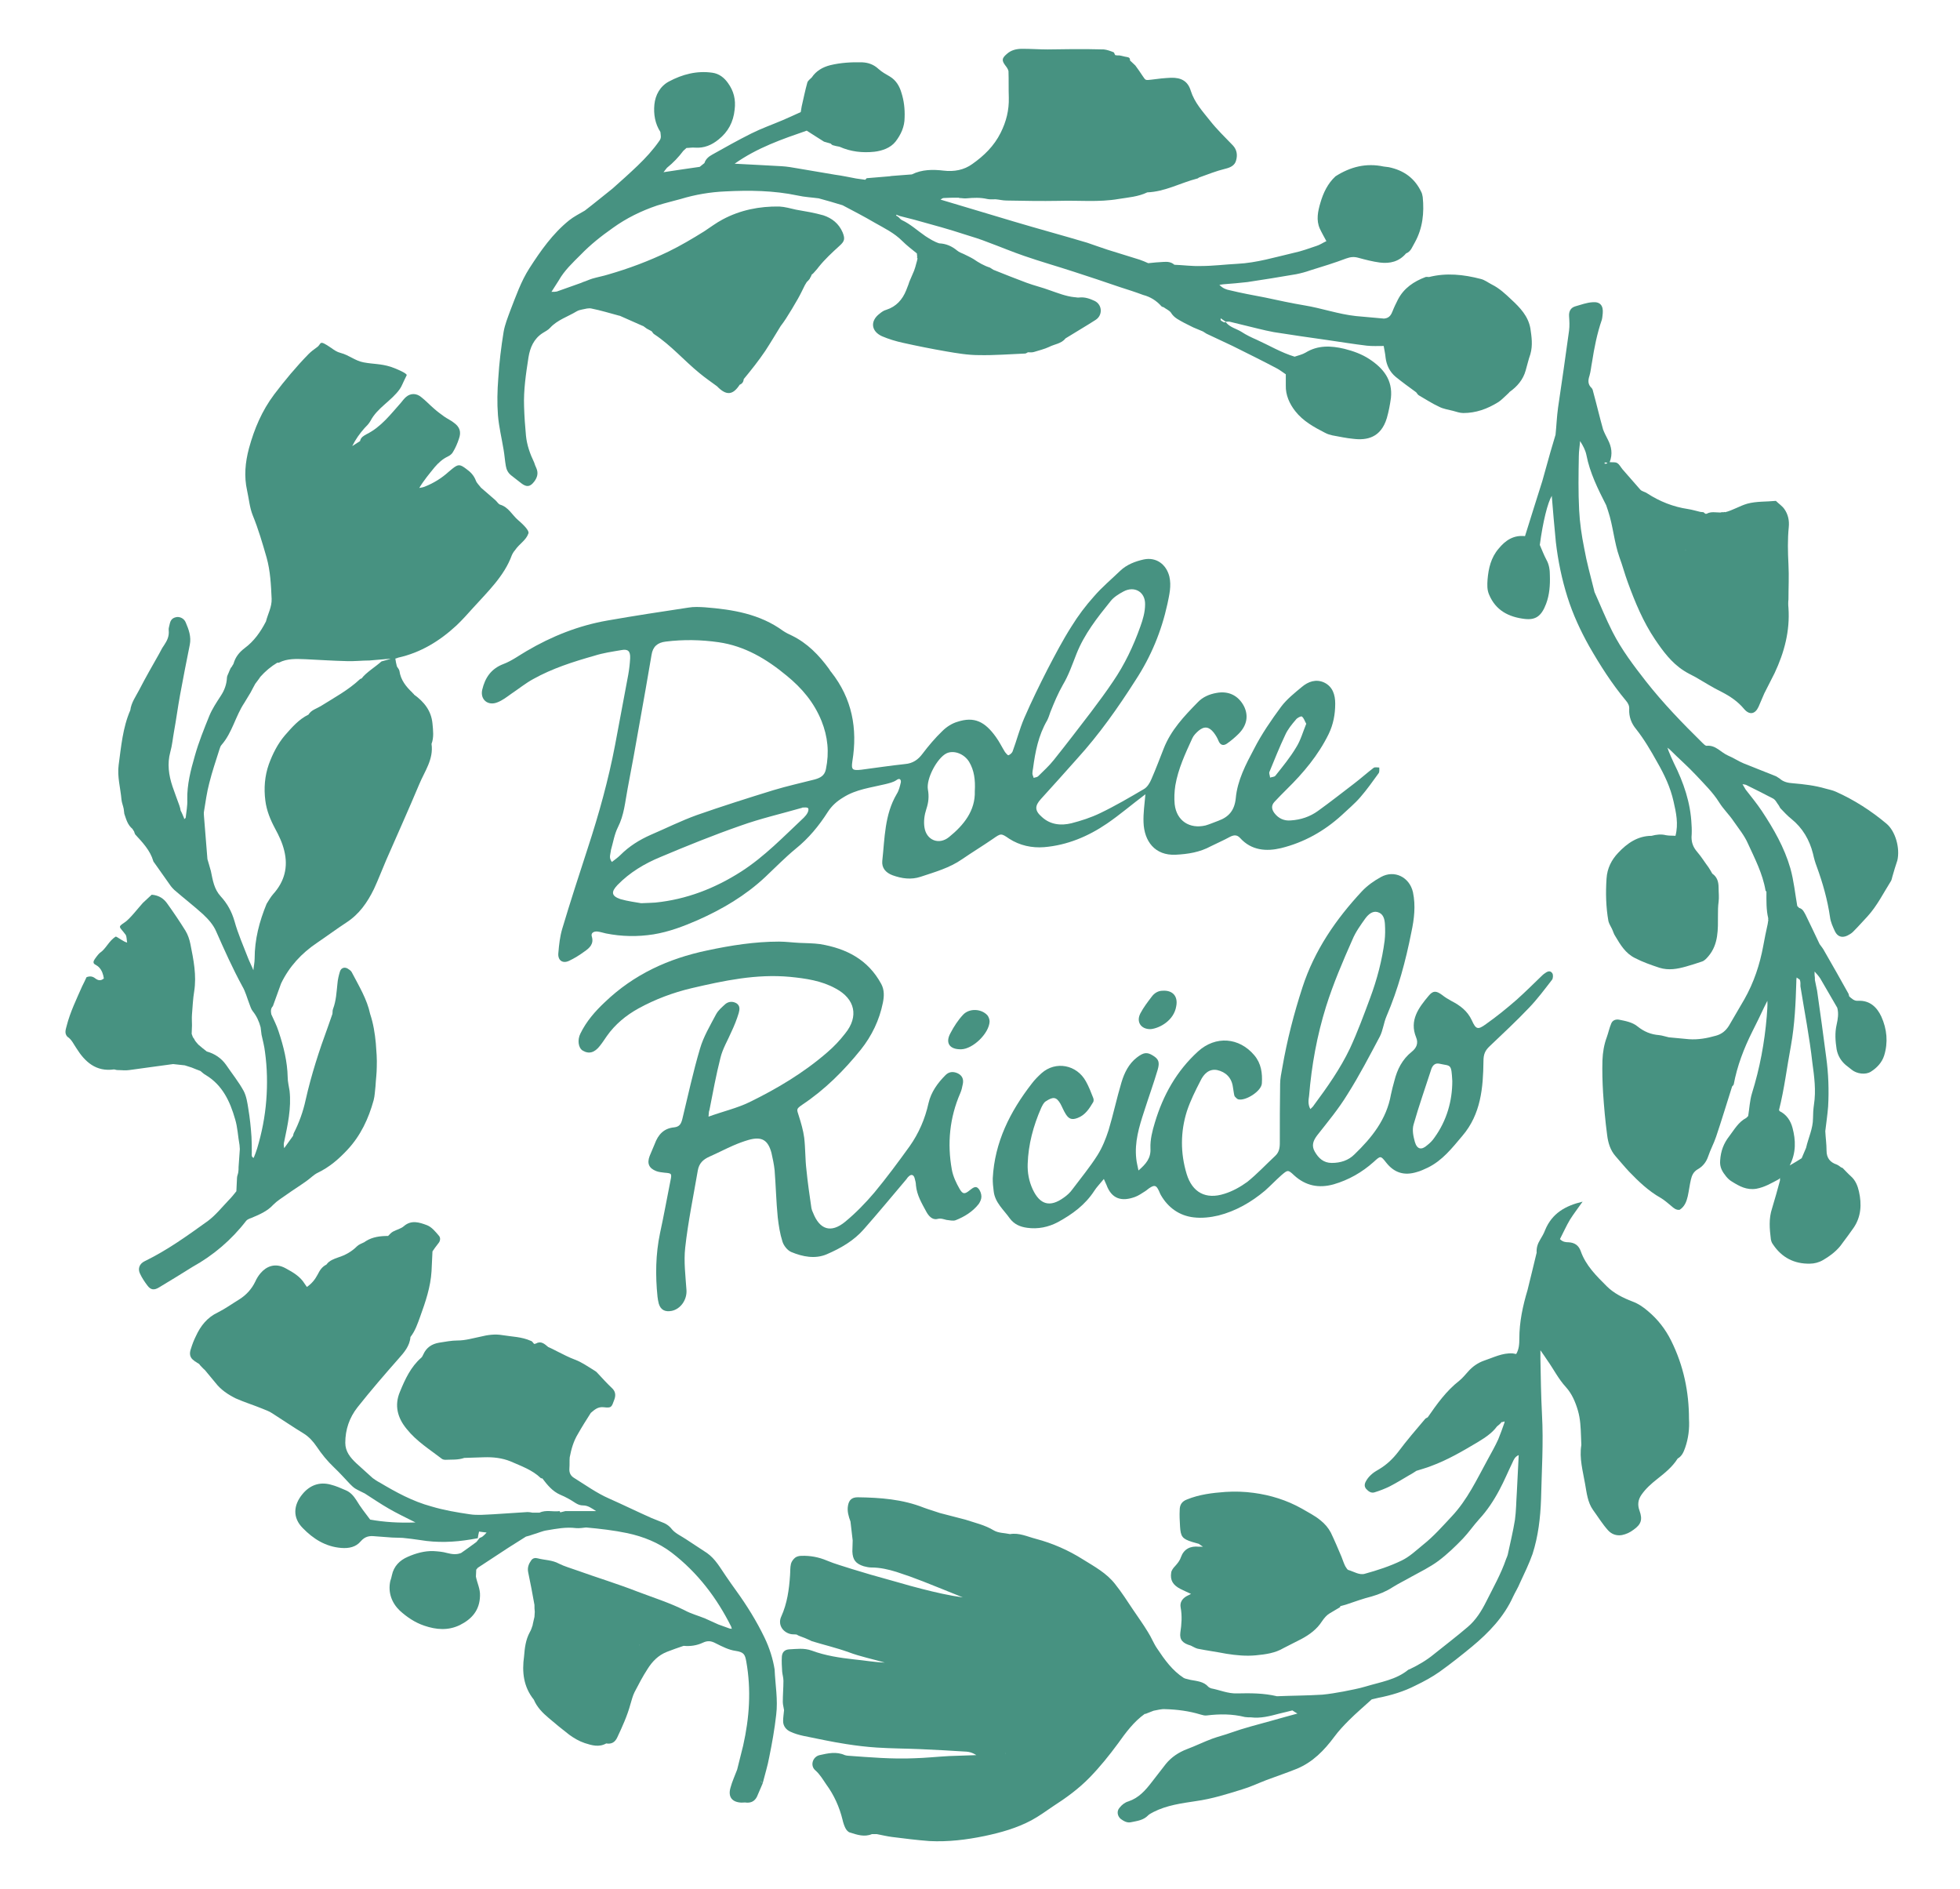
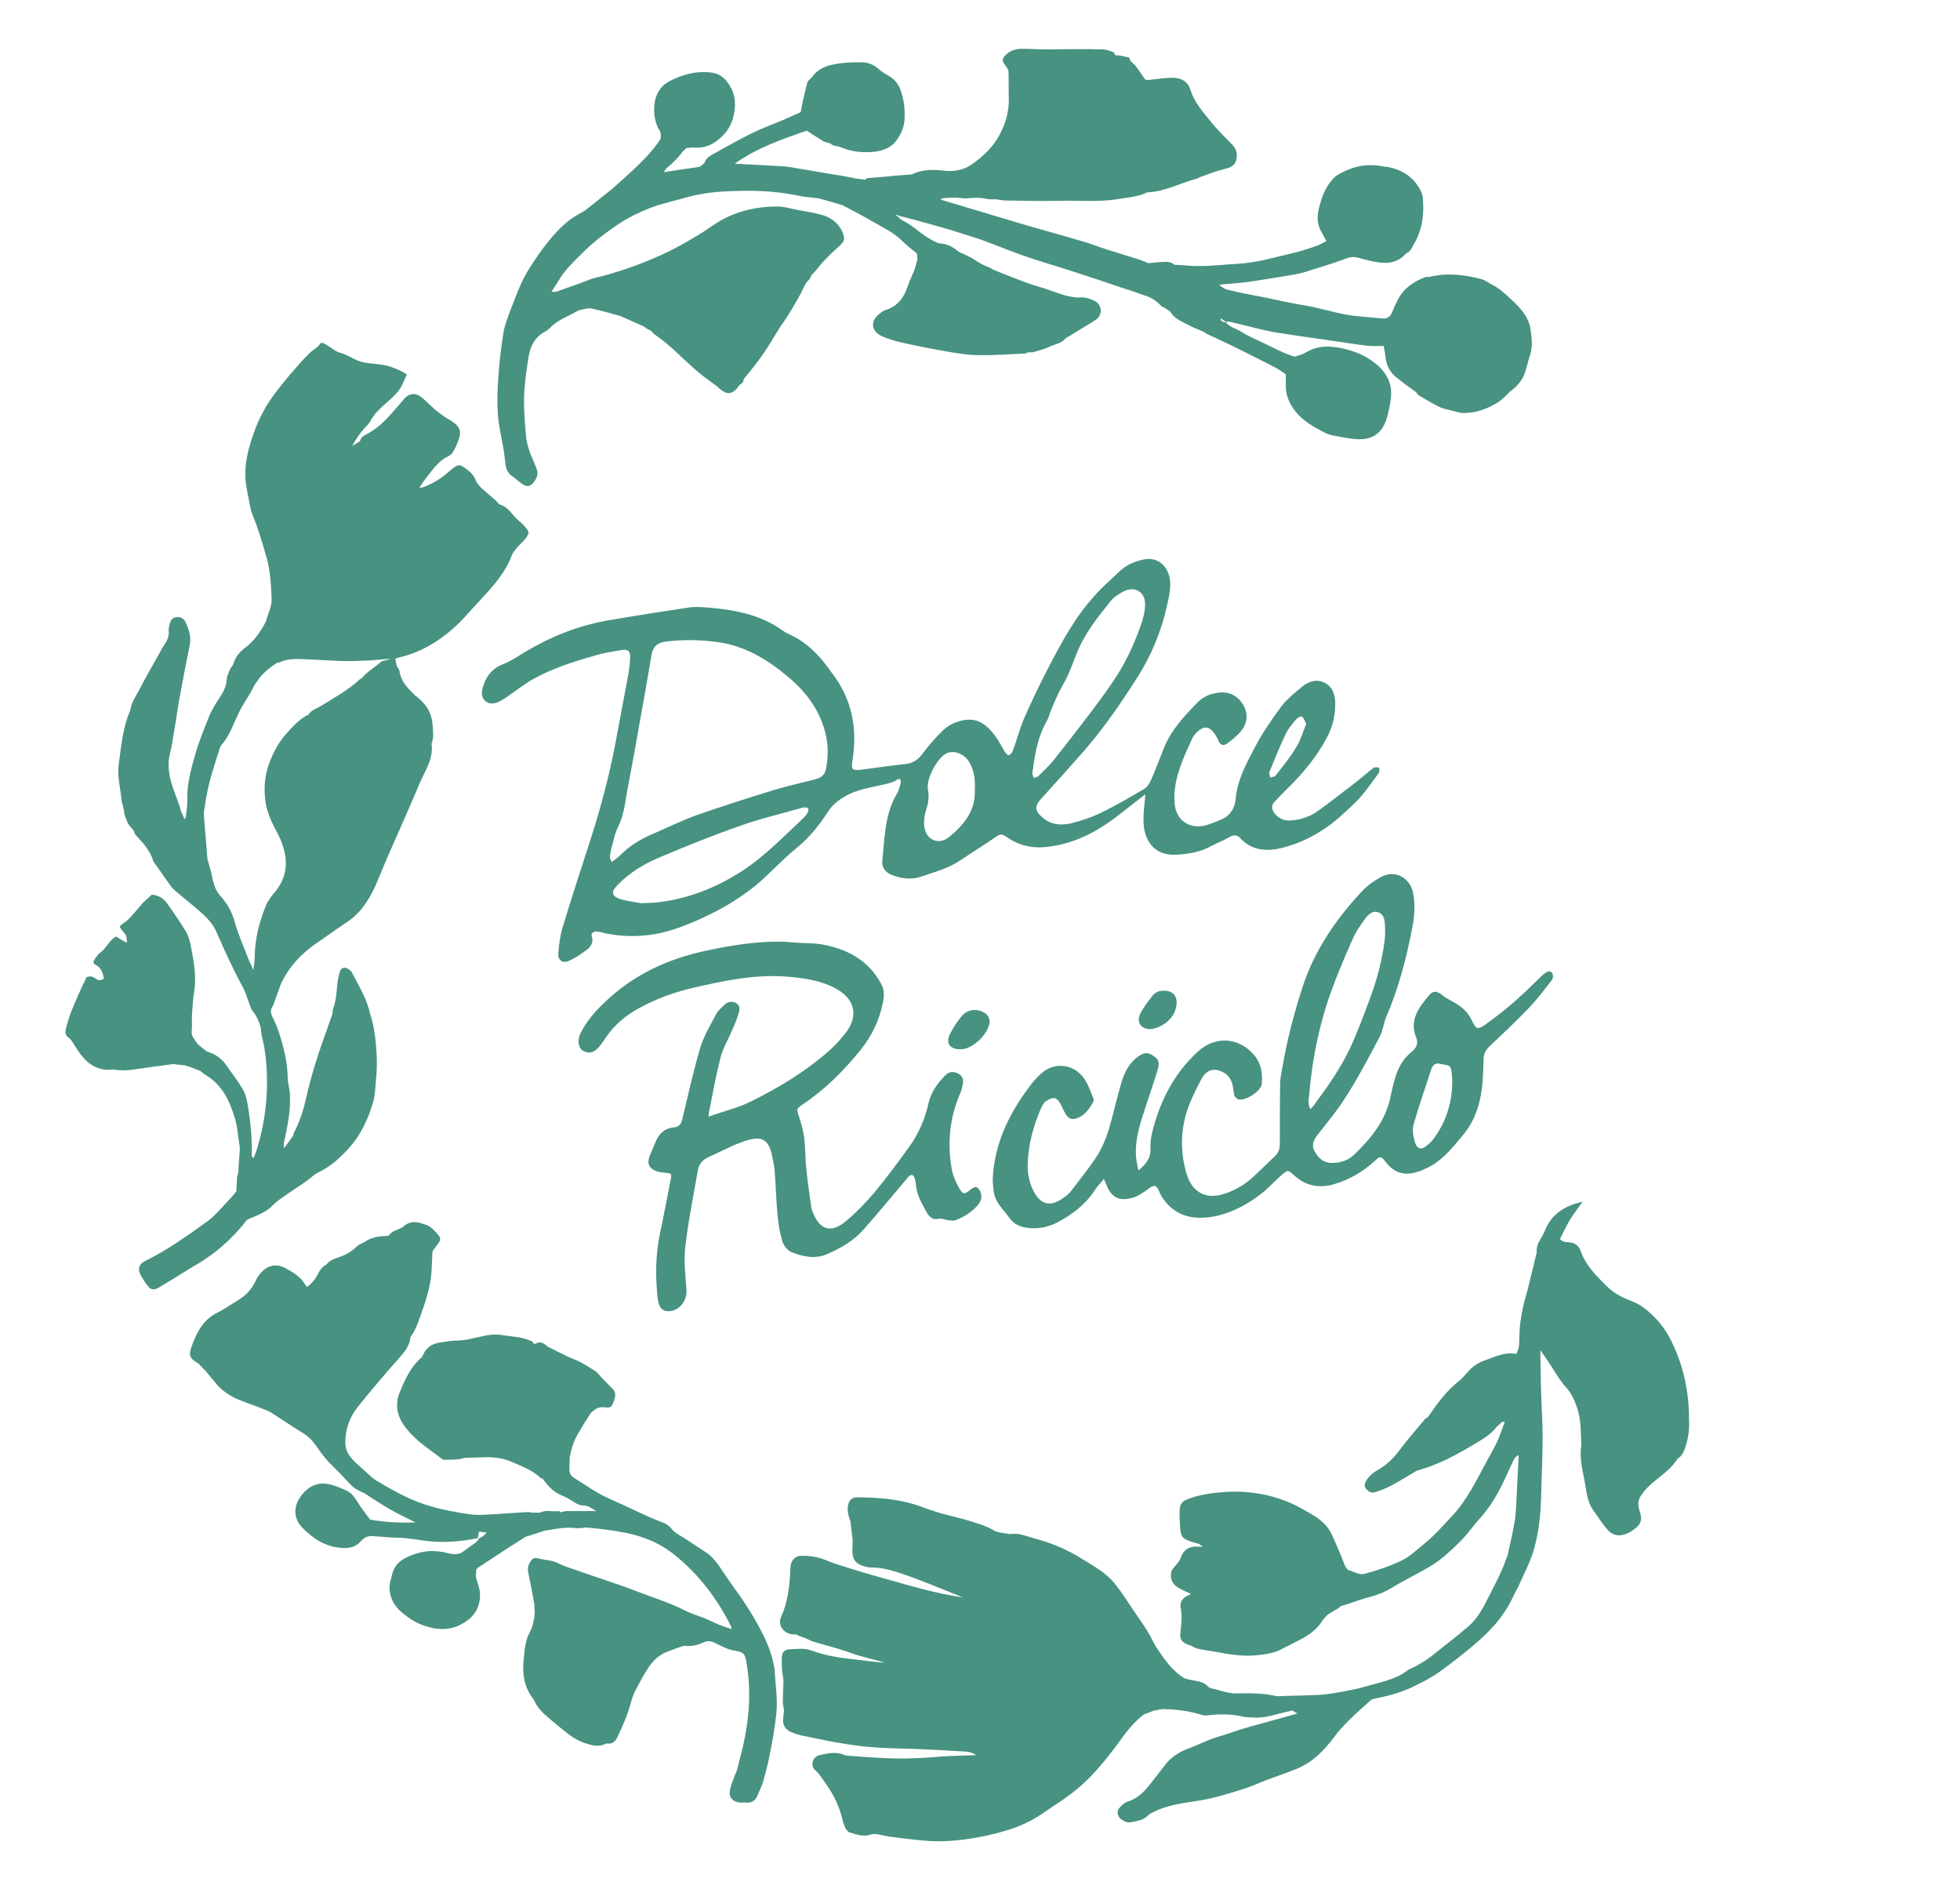
<svg xmlns="http://www.w3.org/2000/svg" version="1.1" id="Livello_1" x="0px" y="0px" viewBox="0 0 622.7 600" style="enable-background:new 0 0 622.7 600;" xml:space="preserve">
  <style type="text/css">
	.st0{fill:#479281;}
</style>
  <path class="st0" d="M363.9,252.3c-4.4,3.3-8.1,6.5-12.2,9.3c-6,4.1-12.7,6.9-20,7.5c-3.8,0.3-7.7-0.5-11.1-2.7  c-2.6-1.8-2.6-1.7-5.2,0.1c-3.2,2.2-6.5,4.2-9.7,6.4c-4,2.8-8.7,4.1-13.2,5.6c-3,1-6,0.6-9-0.5c-2.1-0.8-3.4-2.3-3.2-4.5  c0.8-7.2,0.7-14.7,4.6-21.3c0.7-1.1,1-2.4,1.3-3.7c0.1-0.6-0.2-1.6-1.4-0.7c-1,0.7-2.4,1-3.6,1.3c-4.5,1.1-9.2,1.6-13.3,4.2  c-2,1.2-3.6,2.6-4.9,4.6c-2.8,4.4-6.1,8.4-10.2,11.7c-3.4,2.8-6.5,6-9.7,9c-6.3,5.9-13.6,10.2-21.5,13.7c-4.6,2-9.1,3.7-14,4.5  c-5.1,0.8-10.1,0.7-15.1-0.3c-0.9-0.2-1.8-0.5-2.7-0.6c-1.1-0.1-2.1,0.4-1.8,1.5c0.8,2.5-0.8,3.8-2.4,4.9c-1.5,1.1-3.1,2.1-4.8,2.9  c-2.1,1-3.7-0.2-3.4-2.6c0.2-2.5,0.5-5.1,1.2-7.5c2.6-8.7,5.4-17.3,8.2-25.9c3.5-10.7,6.5-21.5,8.6-32.5c1.4-7.5,2.8-14.9,4.2-22.4  c0.3-1.7,0.5-3.4,0.6-5.2c0.1-2.3-0.7-3-2.8-2.6c-2.9,0.5-5.8,0.9-8.6,1.8c-6.7,1.9-13.3,4-19.4,7.4c-2.4,1.3-4.6,3.1-7,4.7  c-1.4,1-2.8,2.1-4.4,2.7c-3,1.2-5.5-0.9-4.8-4c0.9-3.8,2.8-6.7,6.8-8.2c2.6-1,4.9-2.7,7.3-4.1c8-4.7,16.5-8.1,25.7-9.7  c8.5-1.5,17.1-2.8,25.7-4.1c1.7-0.3,3.5-0.2,5.2-0.1c8.9,0.7,17.5,2.1,24.9,7.5c0.9,0.6,1.9,1.1,2.8,1.5c4.9,2.4,8.6,6.2,11.8,10.6  c0.2,0.3,0.4,0.7,0.7,1c6.6,8.4,8.4,17.9,6.7,28.3c-0.4,2.7,0,3,2.8,2.7c4.6-0.6,9.2-1.3,13.9-1.8c2.5-0.2,4.2-1.4,5.6-3.3  c1.9-2.5,4-5,6.3-7.2c1.3-1.3,3-2.4,4.7-2.9c5.4-1.8,8.8-0.1,12.3,4.8c1.1,1.5,1.9,3.2,2.9,4.8c0.3,0.4,0.9,1.1,1.1,1  c0.5-0.2,1.1-0.7,1.3-1.2c1.3-3.5,2.2-7.1,3.7-10.6c2.3-5.3,4.8-10.4,7.4-15.5c2.4-4.6,4.8-9.2,7.6-13.6c2.1-3.4,4.5-6.6,7.2-9.6  c2.5-2.9,5.5-5.4,8.3-8.1c2.1-2,4.8-3,7.5-3.6c3.9-0.8,7.1,1.5,8.1,5.4c0.7,3,0,5.8-0.6,8.7c-1.9,8.7-5.2,16.7-10.1,24.2  c-5.6,8.8-11.6,17.3-18.6,25c-3.8,4.3-7.6,8.5-11.5,12.8c-2,2.2-2,3.7,0.3,5.7c2.7,2.5,6.1,2.8,9.4,2c3.1-0.8,6.2-1.8,9.1-3.2  c4.8-2.3,9.4-5,14-7.7c1-0.6,1.8-1.9,2.3-3.1c1.4-3.2,2.6-6.4,3.9-9.7c2.3-5.9,6.5-10.3,10.8-14.7c1.6-1.7,3.7-2.6,6-3  c3.8-0.7,6.9,0.8,8.7,4.2c1.5,3,1,6.1-1.7,8.8c-1.1,1.1-2.4,2.2-3.7,3.1c-1,0.7-2,0.6-2.6-0.7c-0.4-1-0.9-1.9-1.6-2.8  c-1.5-1.9-3-2.1-4.8-0.6c-0.8,0.7-1.6,1.5-2,2.4c-2.2,4.8-4.5,9.7-5.4,15c-0.3,2-0.4,4-0.2,6c0.6,5.2,4.7,7.9,9.8,6.7  c1.4-0.4,2.7-1,4.1-1.5c3.3-1.2,5.1-3.3,5.5-7.1c0.5-5.7,3.2-10.8,5.8-15.7c2.4-4.7,5.5-9.2,8.6-13.4c1.8-2.4,4.3-4.4,6.6-6.3  c2-1.7,4.5-2.6,7.1-1.4c2.7,1.3,3.5,3.9,3.5,6.7c0,3.4-0.6,6.6-2.1,9.7c-3.3,6.7-8,12.3-13.3,17.5c-1.3,1.3-2.6,2.6-3.9,4  c-1.1,1.2-0.9,2.4,0,3.6c1.3,1.7,3.1,2.5,5.2,2.3c3.2-0.2,6.1-1.2,8.6-3c3.9-2.8,7.7-5.8,11.5-8.7c2.1-1.6,4.1-3.4,6.2-5  c0.4-0.3,1.2-0.1,1.8-0.1c0,0.6,0.1,1.4-0.2,1.8c-1.9,2.6-3.7,5.2-5.8,7.6c-1.8,2.1-4,3.9-6,5.8c-5.5,5-11.9,8.6-19.2,10.4  c-4.6,1.1-9.4,0.8-13-3.2c-1-1.1-2-1-3.2-0.4c-2,1.1-4.1,2-6.1,3c-3.5,1.9-7.2,2.5-11.2,2.7c-6.6,0.3-10-4.3-10.2-10.3  C363.2,258.3,363.6,255.7,363.9,252.3z M194.4,273.8c0.9-0.7,1.9-1.4,2.7-2.2c2.8-2.8,6-4.8,9.6-6.4c4.9-2.1,9.7-4.5,14.7-6.3  c8-2.8,16.2-5.4,24.3-7.9c4.3-1.3,8.8-2.3,13.1-3.4c1.8-0.5,3.2-1.2,3.6-3.3c1.1-5.3,0.6-10.3-1.4-15.3c-2.4-5.9-6.2-10.4-11.1-14.4  c-6.4-5.3-13.3-9.4-21.6-10.6c-5.6-0.8-11.2-0.9-16.8-0.2c-2.6,0.3-4.1,1.6-4.5,4.2c-1.2,7.2-2.5,14.4-3.8,21.7  c-1.2,7-2.5,13.9-3.8,20.8c-0.8,4.2-1.1,8.4-3.1,12.3c-1.1,2.2-1.5,4.8-2.2,7.2C194,271.3,193.3,272.4,194.4,273.8z M203.7,286.9  c2.1-0.1,3.3-0.1,4.5-0.2c9.9-1,18.9-4.5,27.2-9.8c7.5-4.8,13.6-11.2,20-17.2c0.5-0.5,0.9-1,1.2-1.6c0.2-0.4,0.4-1.2,0.1-1.4  c-0.3-0.3-0.9-0.2-1.5-0.2c-0.1,0-0.3,0-0.4,0.1c-6.6,1.9-13.2,3.4-19.6,5.7c-8.6,3-17,6.4-25.3,9.9c-5.1,2.1-9.8,4.9-13.7,8.9  c-2.1,2.2-2,3.5,0.9,4.5C199.5,286.3,202.1,286.6,203.7,286.9z M328.2,244.1c-0.1,0.5-0.2,1.1-0.2,1.6s0.3,0.9,0.4,1.4  c0.5-0.2,1.1-0.2,1.4-0.5c1.7-1.7,3.5-3.3,5-5.2c4-5,7.9-10.1,11.8-15.2c2.4-3.2,4.8-6.4,7-9.7c3.7-5.4,6.5-11.3,8.7-17.5  c0.8-2.2,1.5-4.6,1.5-7c0.1-4-3.4-6-6.9-4.1c-1.5,0.8-3.1,1.8-4.1,3.1c-4.2,5.2-8.3,10.4-10.8,16.7c-1.3,3.3-2.5,6.8-4.3,9.8  c-1.6,2.8-2.8,5.7-4,8.7c-0.3,0.9-0.6,1.8-1,2.6C329.9,233.6,328.9,238.8,328.2,244.1z M309.7,251.3c0.2-3.6-0.2-6.6-1.8-9.3  c-1.6-2.6-4.9-3.8-7.2-2.7c-3,1.5-6.5,8.1-5.9,11.5c0.4,2.2,0.2,4.1-0.5,6.2c-0.6,1.8-0.9,3.9-0.6,5.8c0.6,4.1,4.6,5.7,7.8,3.1  C306.2,262.1,309.9,257.5,309.7,251.3z M415,229.9c-0.5-0.8-0.7-1.8-1.4-2.3c-0.2-0.2-1.5,0.4-1.9,1c-1.3,1.5-2.6,3.1-3.4,4.9  c-1.8,3.8-3.4,7.8-5,11.7c-0.2,0.5,0.2,1.2,0.2,1.8c0.6-0.2,1.4-0.2,1.7-0.6c2.3-2.9,4.7-5.8,6.6-9  C413.2,235.2,413.9,232.6,415,229.9z" />
  <g>
    <path class="st0" d="M350.7,374.5c-1.3,1.6-2.3,2.6-3,3.7c-2.9,4.5-7,7.5-11.6,10c-3,1.6-6.4,2.3-9.8,1.8c-2.2-0.3-4.1-1.1-5.5-3   c-1.9-2.7-4.7-5-5.1-8.6c-0.2-1.4-0.3-2.7-0.3-4.1c0.6-11.5,5.5-21.2,12.4-30.1c0.9-1.2,2-2.3,3.1-3.3c4.5-4,11.2-2.7,14.1,2.6   c0.9,1.6,1.6,3.4,2.3,5.2c0.2,0.4,0.2,1.1,0,1.4c-1.2,2-2.5,4.1-4.9,5c-1.8,0.7-2.8,0.4-3.8-1.2c-0.7-1.1-1.1-2.2-1.7-3.3   c-1.3-2.2-2.3-2.3-4.6-0.8c-0.7,0.4-1.1,1.3-1.5,2.1c-2.5,5.7-4.1,11.6-4.3,17.8c-0.1,2.8,0.4,5.5,1.6,8.1c2.3,4.9,5.5,5.8,9.9,2.6   c1-0.7,2-1.6,2.7-2.6c2.7-3.6,5.6-7.1,8-10.9c1.5-2.4,2.6-5.1,3.5-7.9c1.5-5,2.6-10.2,4.1-15.2c0.9-3,2.3-5.9,4.9-7.9   c2.1-1.6,3.2-1.8,5.1-0.6c1.8,1.1,2.2,2.1,1.5,4.5c-1.3,4.4-2.9,8.8-4.3,13.2c-1.6,4.9-3.1,9.8-2.5,15.1c0.1,1.1,0.4,2.2,0.7,3.7   c2.4-2.1,4-3.9,3.8-7.1c-0.1-2.7,0.6-5.5,1.4-8.1c2.6-8.7,6.9-16.4,13.7-22.6c5.6-5.1,13.1-4.5,17.9,1.2c2.2,2.6,2.6,5.7,2.4,8.9   c-0.1,2.5-5.2,5.7-7.5,5.1c-0.4-0.1-0.8-0.6-1.1-0.9c-0.2-0.3-0.2-0.7-0.3-1.1c-0.1-0.6-0.2-1.2-0.3-1.9c-0.4-3-2.3-4.8-5-5.4   c-2.6-0.5-4.3,1.3-5.3,3.4c-1.6,3.1-3.2,6.3-4.3,9.6c-2.1,6.6-2.1,13.4-0.1,20c1.8,5.9,6.1,8.2,12,6.3c2.6-0.8,5.1-2.2,7.3-3.8   c3.1-2.5,5.9-5.5,8.8-8.2c1.2-1.1,1.5-2.4,1.5-4.1c0-6.3,0-12.5,0.1-18.8c0-1.7,0.4-3.5,0.7-5.2c1.5-8.7,3.7-17.2,6.4-25.5   c3.8-11.7,10.6-21.6,18.9-30.5c1.7-1.8,3.8-3.3,6-4.5c4.3-2.4,9.1,0,10.2,4.8c0.9,4.3,0.4,8.5-0.5,12.7c-1.8,9.1-4.2,18.1-7.9,26.7   c-0.9,2.1-1.1,4.4-2.1,6.4c-3.3,6.2-6.5,12.4-10.3,18.4c-2.8,4.6-6.3,8.8-9.6,13c-1.3,1.7-1.9,3.3-0.8,5.2c1.2,2.1,2.8,3.6,5.4,3.6   c2.8,0,5.3-0.8,7.2-2.7c5.5-5.3,10.2-11.1,11.6-19c0.3-1.5,0.7-2.9,1.1-4.4c0.9-3.6,2.5-6.8,5.5-9.2c1.5-1.2,2.2-2.7,1.4-4.6   c-2.2-5.4,0.8-9.4,4-13.2c1.4-1.7,2.4-1.6,4.2-0.3c1,0.8,2,1.4,3.1,2c2.7,1.4,5,3.1,6.4,6.1c1.3,2.9,1.9,3.1,4.5,1.2   c3.4-2.4,6.6-5,9.7-7.7c2.8-2.5,5.5-5.2,8.2-7.8c0.3-0.3,0.6-0.5,0.9-0.7c0.8-0.6,1.7-0.9,2.3,0.1c0.3,0.5,0.2,1.6-0.1,2   c-2.4,3.1-4.7,6.2-7.4,9c-4,4.2-8.2,8.1-12.4,12.1c-1.5,1.4-2,2.6-2,4.8c-0.1,8.4-0.8,16.8-6.7,23.7c-3.3,3.9-6.3,7.8-11,10.1   c-1.1,0.5-2.3,1.1-3.5,1.4c-3.9,1.2-7.1,0.3-9.7-3c-1.8-2.3-1.8-2.2-4-0.2c-3.7,3.3-7.9,5.7-12.7,7.1c-4.7,1.3-8.9,0.5-12.6-2.9   c-1.9-1.8-2-1.7-4,0c-1.8,1.6-3.4,3.3-5.2,4.9c-4.4,3.7-9.3,6.5-14.8,7.9c-2.5,0.6-5.3,0.9-7.8,0.6c-4.6-0.5-8.2-3.1-10.5-7.1   c-0.3-0.5-0.5-1.2-0.8-1.7c-0.7-1.4-1.3-1.5-2.7-0.6c-0.5,0.3-1,0.8-1.5,1.1c-1.1,0.7-2.1,1.4-3.2,1.8c-4.1,1.5-7.4,0.8-9.1-3.9   C351.4,376,351.1,375.5,350.7,374.5z M416.3,352.3c0.5-0.5,0.9-0.8,1.1-1.2c4.3-5.8,8.4-11.6,11.5-18.1c2.4-5.2,4.4-10.6,6.4-16   c2.2-5.9,3.8-12,4.6-18.2c0.2-1.7,0.2-3.5,0.1-5.2s-0.5-3.4-2.4-3.9c-1.6-0.4-2.9,0.8-3.8,2c-1.5,2.1-3.1,4.3-4.1,6.7   c-3.1,7-6.1,14-8.4,21.3c-2.9,9.3-4.6,18.7-5.4,28.4C415.7,349.4,415.5,350.8,416.3,352.3z M461.4,343.4c-0.3-5.7-0.5-4.7-4-5.5   c-1.3-0.3-2.1,0.3-2.6,1.5c-1.9,5.9-4,11.8-5.7,17.8c-0.5,1.7-0.1,3.7,0.4,5.5c0.7,2.4,2.1,2.7,3.9,1.1c0.9-0.7,1.7-1.5,2.3-2.4   C459.7,355.9,461.4,349.6,461.4,343.4z" />
    <path class="st0" d="M225.1,354.7c4.7-1.7,9.1-2.7,13-4.6c8.8-4.3,17.2-9.3,24.7-15.8c2.1-1.8,4-3.8,5.7-6c4.4-5.4,3.2-11-3-14.3   c-4.5-2.5-9.5-3.2-14.5-3.7c-10.7-1-21,1.2-31.3,3.6c-5.9,1.4-11.5,3.5-16.8,6.4c-4,2.2-7.5,5.1-10.1,8.8c-0.7,1-1.4,2.1-2.2,3.1   c-1.7,2.2-3.5,2.7-5.5,1.5c-1.4-0.9-1.7-3.4-0.7-5.4c1.9-3.9,4.7-7.1,7.8-10c9.2-8.8,20.1-13.8,32.5-16.4   c7.5-1.6,15.1-2.8,22.8-2.8c2.1,0,4.3,0.3,6.4,0.4c2.2,0.1,4.5,0.1,6.7,0.4c8.3,1.4,15.2,4.9,19.4,12.7c1,1.9,0.9,3.9,0.5,5.9   c-1.1,5.5-3.5,10.5-7,14.9c-5.4,6.7-11.4,12.7-18.6,17.5c-2,1.4-1.8,1.4-1.1,3.6s1.4,4.6,1.7,6.9c0.4,3.4,0.3,6.8,0.7,10.1   c0.4,4.1,1,8.2,1.6,12.3c0.1,0.5,0.3,1,0.5,1.4c2.1,5.4,5.7,6.6,10.2,2.9c3.4-2.8,6.5-6,9.3-9.3c3.9-4.7,7.6-9.7,11.2-14.7   c2.9-4.1,4.9-8.7,6-13.7c0.8-3.5,2.9-6.4,5.4-8.9c1.1-1.1,2.4-1.2,3.8-0.6c1.5,0.7,2,1.9,1.7,3.4c-0.2,1-0.4,2-0.8,2.9   c-3.4,7.8-4.2,16-2.7,24.3c0.4,2.2,1.4,4.3,2.5,6.2c1,1.7,1.6,1.7,3.3,0.3c0.9-0.7,1.8-1.4,2.6-0.5c0.6,0.6,1,1.7,1,2.6   c0,0.8-0.4,1.7-0.9,2.4c-1.9,2.4-4.5,4-7.3,5.1c-0.8,0.3-1.9,0-2.9-0.1c-0.9-0.2-1.7-0.6-2.9-0.3c-1.6,0.4-2.8-1-3.5-2.3   c-1.4-2.6-3-5.2-3.3-8.4c0-0.7-0.2-1.5-0.4-2.2c-0.3-1.2-1.1-1.4-1.9-0.6c-0.4,0.3-0.6,0.8-1,1.2c-4.4,5.2-8.7,10.4-13.2,15.5   c-3.2,3.7-7.4,6.1-11.8,8c-3.7,1.6-7.7,0.8-11.3-0.7c-1.2-0.5-2.4-2-2.8-3.3c-0.8-2.5-1.2-5.1-1.5-7.7c-0.5-5-0.6-10-1-15   c-0.2-1.9-0.6-3.7-1-5.5c-1.1-4.1-3.1-5.3-7.3-4.1c-1.7,0.5-3.3,1.1-4.9,1.8c-2.5,1.1-5,2.4-7.5,3.5c-2,0.9-3.3,2.1-3.7,4.4   c-1.4,8.2-3.1,16.3-4,24.5c-0.5,4.4,0.1,9,0.4,13.5c0.2,3-1.8,6-4.7,6.6c-2.1,0.4-3.5-0.3-4.1-2.3c-0.2-0.7-0.3-1.5-0.4-2.2   c-0.7-6.8-0.6-13.5,0.8-20.2c1.2-5.5,2.2-11.1,3.3-16.6c0.5-2.4,0.4-2.4-1.9-2.6c-0.9-0.1-1.8-0.2-2.6-0.5c-2.3-0.9-3-2.4-2.1-4.8   c0.5-1.3,1.1-2.5,1.6-3.8c1.1-3,2.9-5,6.2-5.3c1.7-0.2,2.2-1.1,2.6-2.7c1.8-7.4,3.4-14.9,5.6-22.3c1.1-3.8,3.2-7.3,5.1-10.9   c0.7-1.3,1.9-2.3,3-3.3c1-0.8,2.3-0.9,3.5-0.2c1.2,0.8,1,2,0.7,3.1c-0.6,2-1.4,4-2.3,5.9c-1.2,2.8-2.8,5.4-3.5,8.3   c-1.4,5.5-2.4,11-3.5,16.6C225.2,353,225.2,353.5,225.1,354.7z" />
    <path class="st0" d="M305.4,333.3c-3.7,0.1-5.2-2-3.4-5.2c1.1-2.1,2.4-4.1,4-5.8c2-2.1,5.8-1.9,7.7,0.2c0.4,0.5,0.7,1.3,0.7,2   C314.2,328.3,309.1,333.2,305.4,333.3z" />
    <path class="st0" d="M365.6,326.9c-3.1,0.1-4.7-2.3-3.3-5c1-1.9,2.3-3.6,3.6-5.3c0.8-1.1,2-1.9,3.5-1.9c3.2-0.2,4.9,1.8,4.3,4.9   C373,324.1,368.5,326.6,365.6,326.9z" />
  </g>
  <g>
    <path class="st0" d="M253.5,94.9c0.8-1.4,1.5-2.9,2.2-4.3c-0.1-0.1-0.2-0.3-0.3-0.4c0.1,0.1,0.2,0.3,0.3,0.4l0,0   c0.2-0.3,0.4-0.7,0.6-1c0.2-0.2,0.3-0.3,0.5-0.5s0.3-0.4,0.5-0.6v-0.1c0.1-0.2,0.2-0.3,0.3-0.5c0.1-0.2,0.2-0.4,0.3-0.7   c0.2-0.1,0.4-0.3,0.5-0.4l0,0c0.6-0.7,1.2-1.3,1.7-2c2-2.5,4.3-4.6,6.6-6.7c1.7-1.5,1.8-2.3,1-4.3c-1.2-2.8-3.4-4.5-6.1-5.4   c-2.8-0.8-5.8-1.3-8.7-1.8c-1.8-0.4-3.5-0.9-5.3-1c-6.3-0.1-12.4,1.1-18,4.1c-2.1,1.1-3.9,2.5-5.9,3.8c-3.7,2.3-7.4,4.5-11.3,6.4   c-6.2,3-12.6,5.4-19.2,7.3c-1.6,0.5-3.3,0.8-5,1.3c-1,0.3-2,0.8-3,1.1c-0.2,0.1-0.4,0.2-0.7,0.3l0,0c-2.5,0.9-5.1,1.8-7.6,2.7   c-0.4,0.1-0.9,0.1-1.7,0.1c0.9-1.4,1.6-2.5,2.3-3.6c1.8-3.2,4.5-5.7,7-8.2c3.1-3.2,6.5-5.9,10.2-8.5c4.3-3.1,9-5.4,14-7.1   c2.5-0.8,5.1-1.4,7.6-2.1c4.6-1.4,9.4-2.2,14.1-2.4c7.7-0.4,15.4-0.3,23,1.3c2.2,0.5,4.5,0.6,6.7,0.9l0,0c2.5,0.7,5.1,1.4,7.6,2.2   c3.4,1.8,6.9,3.6,10.3,5.6c3,1.7,6.1,3.2,8.6,5.7c1.5,1.5,3.1,2.7,4.7,4c0,0.4,0.1,0.7,0.1,1.1c-0.1,0.2,0,0.4,0.1,0.5l0,0   c-0.1,0.5-0.2,1-0.4,1.6l0,0c-0.2,0.8-0.4,1.5-0.7,2.3c-0.5,1.2-1,2.3-1.5,3.5c-0.1,0.3-0.2,0.6-0.3,0.9c-0.2,0.6-0.5,1.2-0.7,1.8   c-1.2,3-3.2,5.2-6.3,6.2c-0.8,0.2-1.5,0.7-2.1,1.2c-3.1,2.3-2.8,5.6,0.7,7.2c2.1,0.9,4.4,1.6,6.7,2.1c4.5,1,9,1.9,13.6,2.7   c3.5,0.6,7,1.2,10.5,1.2c4.9,0.1,9.8-0.3,14.7-0.5c0.3,0,0.6-0.3,0.9-0.4l0,0c0.6,0,1.3,0.1,1.9-0.1c1.6-0.5,3.3-0.9,4.8-1.6   c1.7-0.9,3.9-1,5.2-2.7c3.2-2,6.5-3.9,9.6-5.9c2.3-1.5,2.1-4.8-0.3-6c-1.5-0.7-3.1-1.3-4.9-1.1c-0.5,0.1-1.1-0.1-1.6-0.1   c-2.7-0.3-5.2-1.3-7.8-2.2c-2.4-0.9-5-1.5-7.4-2.4c-3.5-1.3-7-2.7-10.5-4.1c-0.4-0.2-0.7-0.5-1.1-0.7c-1.9-0.6-3.6-1.6-5.2-2.7   c-1-0.6-2.1-1.1-3.1-1.6c-0.7-0.3-1.5-0.6-2.1-1.1c-1.7-1.4-3.5-2.2-5.7-2.3c-1.6-0.5-3-1.4-4.4-2.3c-2.5-1.7-4.7-3.8-7.5-5.1   c-0.4-0.2-0.7-0.6-1-0.9c-0.3-0.2-0.5-0.4-0.8-0.5c0-0.1,0.1-0.2,0.1-0.3c0.3,0.1,0.7,0.3,1,0.4c1.6,0.4,3.1,0.8,4.7,1.2   c2.9,0.8,5.8,1.6,8.6,2.4c2.4,0.7,4.8,1.4,7.2,2.2c2.6,0.8,5.2,1.6,7.7,2.6c3.8,1.4,7.6,3,11.4,4.3c5.2,1.8,10.5,3.3,15.7,5   c4.9,1.6,9.8,3.2,14.7,4.9c2.5,0.8,5,1.6,7.4,2.5c2.3,0.6,4.2,1.8,5.8,3.6c0.2,0.2,0.5,0.2,0.7,0.3c0.8,0.6,1.8,1,2.3,1.7   c1,1.7,2.7,2.4,4.3,3.3c0.9,0.5,1.9,0.9,2.8,1.4l0,0c1,0.4,2.1,0.9,3.1,1.3c0.4,0.2,0.7,0.5,1.1,0.7c2.8,1.3,5.5,2.6,8.3,3.9   c4.8,2.4,9.5,4.7,14.2,7.2c0.9,0.5,1.8,1.2,2.7,1.8l0,0c0,1.2,0,2.4,0,3.5c-0.1,3.1,1.2,5.9,3,8.2c2.5,3.2,6,5.1,9.5,6.9   c0.7,0.4,1.5,0.6,2.3,0.8c2.2,0.4,4.5,0.9,6.7,1.1c4.2,0.5,8.7-0.3,10.6-6.6c0.6-2.1,1-4.2,1.3-6.4c0.6-5.7-2.4-9.4-6.8-12.3   c-2.4-1.6-5.2-2.6-8-3.3c-4.2-1-8.4-1.2-12.3,1.2c-1,0.6-2.3,0.9-3.5,1.3c-4.3-1.3-8.1-3.6-12.1-5.4c-1.6-0.7-3.3-1.5-4.8-2.5   c-1.6-1-3.7-1.4-5-3.1c-0.2,0-0.3,0.1-0.5,0.1c-0.4-0.2-0.8-0.4-1.1-0.7c0-0.2,0-0.4,0-0.6c0.5,0.4,1.1,0.7,1.6,1.1   c0.4,0,0.9-0.1,1.3,0c3,0.7,6,1.5,9,2.2c1.7,0.4,3.3,0.8,5,1.1c5.6,0.9,11.3,1.7,16.9,2.5c4.2,0.6,8.4,1.3,12.6,1.8   c1.8,0.2,3.6,0.1,5.4,0.1c0.2,1.2,0.5,2.5,0.6,3.7c0.3,2.4,1.3,4.5,3.2,6.1c2.1,1.7,4.3,3.3,6.5,4.9c0.3,0.3,0.5,0.8,0.9,1   c2.1,1.2,4.2,2.6,6.4,3.6c1.3,0.7,2.9,0.9,4.4,1.3l0,0c1.1,0.3,2.2,0.7,3.3,0.7c4,0,7.6-1.3,11-3.4c1-0.6,1.8-1.5,2.6-2.2l0,0   c0.4-0.4,0.8-0.7,1.1-1.1c2.4-1.7,4.3-3.9,5.1-6.8c0.5-1.7,0.9-3.5,1.5-5.2c0.8-2.8,0.4-5.5,0-8.2c-0.7-3.9-3.3-6.6-6-9.1   c-1.9-1.8-3.8-3.6-6.2-4.8c-1.2-0.6-2.3-1.5-3.6-1.8c-5.4-1.4-10.9-2-16.4-0.6c-0.4,0-0.8-0.1-1.1,0c-3.7,1.4-6.9,3.5-8.8,7.2   c-0.6,1.2-1.2,2.4-1.7,3.7c-0.4,1-0.9,1.9-2.1,2.2c-0.2,0-0.4,0.1-0.6,0.1c-3-0.3-5.9-0.5-8.9-0.8c-5.6-0.6-10.9-2.5-16.4-3.4   c-4.2-0.7-8.3-1.6-12.5-2.5c-3.7-0.7-7.5-1.4-11.2-2.3c-1.1-0.2-2.2-0.6-3.3-1.7c0.7-0.1,1-0.2,1.3-0.2c2.5-0.2,5.1-0.4,7.6-0.7   c5.2-0.8,10.4-1.6,15.5-2.5c1.5-0.3,3-0.7,4.4-1.2c3.9-1.2,7.8-2.4,11.5-3.8c1.4-0.5,2.5-0.6,3.9-0.2c2.2,0.6,4.5,1.2,6.8,1.5   c3.2,0.4,6.1-0.3,8.3-2.9c1.6-0.6,2-2.2,2.8-3.5c2.5-4.5,3-9.4,2.5-14.4c-0.1-0.5-0.2-1.1-0.4-1.5c-2.1-4.5-5.6-7-10.4-8   c-0.5-0.1-1.1-0.1-1.6-0.2C434,51.7,429,53,424.3,56c-2.5,2.3-3.9,5.3-4.8,8.4c-0.8,2.7-1.4,5.5-0.2,8.2c0.6,1.3,1.3,2.5,2.1,4   c-1.1,0.5-2.1,1.2-3.1,1.5c-2.4,0.8-4.8,1.7-7.2,2.2c-6,1.4-11.9,3.2-18,3.5c-3.9,0.2-7.7,0.7-11.6,0.7c-2.8,0.1-5.6-0.3-8.4-0.4   c-1-0.9-2.2-1-3.5-0.9c-1.6,0.1-3.2,0.2-4.8,0.4c-0.9-0.4-1.8-0.8-2.7-1.1c-3.4-1.1-6.9-2.1-10.3-3.2c-2.2-0.7-4.3-1.5-6.4-2.2   c-7.7-2.3-15.5-4.4-23.2-6.7c-7.8-2.3-15.6-4.7-23.4-7l0,0c0.3-0.2,0.7-0.5,1-0.5c1.5-0.1,3-0.1,4.5-0.1c0.2,0,0.4,0,0.5,0.1   c0.8,0,1.6,0.2,2.3,0.1c2.2-0.2,4.3-0.3,6.5,0.2c0.9,0.2,1.8,0.1,2.7,0.1c1.2,0.1,2.3,0.4,3.5,0.4c5.5,0.1,11,0.2,16.6,0.1   c6.3-0.2,12.7,0.5,19-0.6c3.1-0.5,6.2-0.7,9.1-2.1c5.6-0.2,10.5-3,15.9-4.4c0.2,0,0.3-0.2,0.5-0.3c2.8-1,5.5-2.1,8.4-2.8   c1.7-0.4,3-1.1,3.4-2.6c0.5-1.7,0.3-3.4-1-4.8c-2.5-2.6-5.1-5.1-7.3-7.9c-2.3-2.9-4.9-5.7-6.1-9.5c-0.9-3-3-4.2-6.3-4.1   c-2.1,0.1-4.1,0.3-6.2,0.6c-1.9,0.2-1.8,0.3-2.8-1.2c-0.7-1.1-1.5-2.2-2.3-3.3l0,0c-0.6-0.5-1.1-1.1-1.7-1.6c0.1-0.8-0.4-1-1-1.1   c-0.8-0.1-1.6-0.4-2.4-0.5c-0.1,0-0.2,0-0.3,0c-0.3,0-0.7,0-1-0.1c-0.2-0.3-0.3-0.8-0.5-0.9c-1-0.4-2.1-0.8-3.1-0.9   c-3.2-0.1-6.5-0.1-9.7-0.1c-2.7,0-5.4,0.1-8.1,0.1s-5.4-0.2-8.1-0.2c-1.9,0-3.6,0.4-5,1.7c-1.5,1.3-1.6,2-0.4,3.6   c0.4,0.5,0.9,1.2,1,1.8c0.1,2.8,0,5.6,0.1,8.4c0.1,4-0.8,7.6-2.6,11.2c-2.1,4.2-5.3,7.3-9,9.9c-2.6,1.9-5.8,2.5-9.1,2.1   c-3.4-0.4-6.9-0.4-10.1,1.2c-2.2,0.2-4.4,0.3-6.5,0.5c-0.2,0-0.4,0.1-0.6,0.1l0,0c-2.4,0.2-4.8,0.4-7.2,0.6c-0.1,0-0.2,0.2-0.4,0.4   l-0.1,0.1c-1-0.1-2-0.3-2.9-0.4c-2.2-0.4-4.4-0.9-6.7-1.2c-3.9-0.7-7.9-1.3-11.8-2c-1.7-0.3-3.4-0.6-5.1-0.7   c-4.9-0.3-9.7-0.5-15-0.8c7.2-5.1,15.1-7.8,22.9-10.5c1.9,1.2,3.7,2.4,5.5,3.5l0,0c0.7,0.2,1.4,0.4,2.1,0.6   c0.2,0.2,0.4,0.4,0.6,0.5c0.7,0.2,1.5,0.4,2.2,0.5c3.6,1.6,7.3,2,11.1,1.6c2.5-0.3,5.1-1.2,6.7-3.2c1.7-2.2,2.9-4.7,2.9-7.7   c0.1-2.7-0.2-5.3-1-7.8c-0.6-2.1-1.7-4-3.7-5.2c-1.2-0.7-2.5-1.4-3.6-2.4c-1.5-1.4-3.2-2-5.1-2.1c-3.4-0.1-6.9,0.1-10.2,0.9   c-2.4,0.6-4.5,1.8-5.9,3.9c-0.5,0.5-1.2,1-1.4,1.6c-0.7,2.5-1.2,5-1.8,7.6c-0.1,0.6-0.2,1.2-0.3,1.8c-2,0.9-3.9,1.8-5.8,2.6   c-3.3,1.4-6.7,2.6-9.9,4.2c-4.2,2.1-8.3,4.4-12.4,6.7c-1.1,0.6-2.1,1.4-2.5,2.7c-0.5,0.4-1,0.8-1.5,1.2c-3.7,0.5-7.4,1.1-11.5,1.7   c0.6-0.7,0.8-1.1,1.1-1.4c2-1.6,3.7-3.4,5.2-5.4c0.3-0.3,0.7-0.6,1-0.9c0.9,0,1.8-0.2,2.7-0.1c2.9,0.2,5.3-0.8,7.5-2.6   c3-2.4,4.7-5.5,5.1-9.5c0.4-3.2-0.3-5.9-2.1-8.4c-1.2-1.7-2.8-3-5-3.3c-4.9-0.7-9.5,0.5-13.8,2.8c-2.8,1.5-4.3,4.3-4.6,7.3   s0.2,6.1,1.9,8.7c0.1,1,0.4,1.9-0.3,2.8c-2,2.9-4.4,5.5-6.9,7.9c-2.6,2.5-5.3,4.9-8,7.3c-2.9,2.3-5.8,4.7-8.8,7   c-1.7,1-3.5,1.9-5,3.1c-5.2,4.2-9,9.6-12.6,15.2c-2.7,4.2-4.3,8.9-6.1,13.5c-0.8,2.2-1.7,4.4-2.1,6.7c-0.8,4.9-1.4,9.9-1.7,14.8   c-0.3,3.9-0.4,7.8-0.1,11.7c0.3,3.7,1.2,7.3,1.8,11c0.3,1.7,0.4,3.4,0.7,5.1c0.2,1.2,0.7,2.2,1.7,3c1.1,0.8,2.1,1.7,3.2,2.5   c1.7,1.3,2.8,1.2,4.1-0.5c1-1.3,1.4-2.7,0.7-4.3c-0.3-0.6-0.5-1.2-0.7-1.8c-1.3-2.7-2.3-5.5-2.6-8.5c-0.3-3.1-0.5-6.1-0.6-9.2   c-0.2-5.3,0.6-10.5,1.4-15.7c0.5-3.1,1.7-5.9,4.5-7.7c0.8-0.5,1.8-1,2.4-1.7c2.3-2.5,5.6-3.5,8.4-5.2c0.5-0.3,1.2-0.5,1.8-0.6   c1-0.2,2-0.5,2.9-0.3c3,0.6,5.9,1.5,8.9,2.3h0.1c2.3,1,4.7,2.1,7,3.1c0.2,0.1,0.3,0.1,0.5,0.2c0.4,0.3,0.8,0.6,1.1,0.8   c0.5,0.3,1,0.5,1.5,0.8c0.3,0.3,0.5,0.8,0.9,1c5.3,3.5,9.4,8.3,14.3,12.3c1.8,1.5,3.7,2.8,5.6,4.2c2.9,3,5,2.9,7.2-0.5l0,0   c0.8-0.3,1.2-0.9,1.3-1.8c2.4-2.9,4.7-5.8,6.8-8.9c1.7-2.6,3.3-5.3,4.9-7.9c0.6-0.8,1.2-1.6,1.7-2.4C251,99.2,252.3,97,253.5,94.9z    M292.3,105.5c-0.1,0.1-0.2,0.1-0.3,0.2C292.1,105.7,292.2,105.6,292.3,105.5L292.3,105.5z M384.8,103.1c0.6,0.4,1.1,0.7,1.5,0.9   C385.9,103.8,385.4,103.5,384.8,103.1z M254.6,88.8c-0.1-0.3-0.2-0.7-0.2-1C254.4,88.2,254.4,88.5,254.6,88.8   c0.1,0.3,0.3,0.6,0.5,0.9C254.9,89.5,254.7,89.1,254.6,88.8z M200.3,94.6c0.1-0.1,0.2-0.1,0.3-0.2l0,0   C200.5,94.5,200.4,94.5,200.3,94.6c-0.2,0.1-0.4,0.3-0.5,0.5C199.9,94.9,200.1,94.7,200.3,94.6z" />
    <path class="st0" d="M242.9,520.2c-2.5-5.2-5.6-10.2-9-14.9c-1.1-1.5-2.2-3.1-3.3-4.7c-1.8-2.6-3.3-5.4-6-7.3   c-2.2-1.5-4.5-2.9-6.7-4.4c-1.5-1-3.3-1.8-4.4-3.1c-1-1.3-2.1-1.9-3.5-2.4c-1-0.4-2-0.8-3-1.2c-4.5-2-9-4.2-13.5-6.2   c-3.9-1.7-7.5-4.3-11.2-6.6c-1.1-0.7-1.5-1.7-1.4-3c0.1-1.2,0-2.4,0.1-3.5c0.5-2.6,1.2-5.1,2.6-7.4c1.3-2.3,2.7-4.5,4.1-6.7   c1.2-1,2.2-2,4.1-1.8c2.5,0.3,2.5,0,3.4-2.5c0.5-1.4,0.3-2.6-0.8-3.6c-1.7-1.6-3.2-3.3-4.8-5c-0.4-0.4-0.9-0.6-1.3-0.9   c-1.8-1.1-3.5-2.3-5.6-3.1c-1.9-0.7-3.8-1.7-5.6-2.6c-1-0.5-1.9-1-2.9-1.4c-1.2-1-2.3-2.1-4-1.1c-0.2,0-0.3,0.1-0.5,0.1   c-0.4-0.4-0.6-0.9-1.1-1c-2.9-1.3-6-1.3-9-1.8c-2.3-0.4-4.6-0.1-7,0.5c-2.4,0.5-4.8,1.2-7.2,1.2c-2,0-3.9,0.4-5.9,0.7   c-2.3,0.4-4,1.5-5,3.7c-0.2,0.4-0.4,0.9-0.7,1.1c-3.3,2.9-5.1,6.8-6.7,10.7c-1.9,4.4-0.8,8.4,2.1,11.9c3.1,3.9,7.3,6.5,11.2,9.5   c0.3,0.2,0.7,0.3,1,0.3c2.1-0.1,4.1,0.1,6.1-0.6c2.1-0.1,4.1-0.1,6.2-0.2c2.9-0.1,5.8,0.2,8.5,1.3c3.4,1.5,6.9,2.7,9.6,5.3   c0.1,0.1,0.3,0.1,0.5,0.1l0,0c1.6,2.1,3.2,4.1,5.7,5.2c1.7,0.7,3.3,1.6,4.8,2.6c0.8,0.5,1.5,0.8,2.5,0.8c1.5,0,2.7,0.9,4.1,1.8   c-3.5,0-6.7,0-9.8,0c-0.5,0.1-1.1,0.3-1.6,0.4c-0.1-0.2-0.2-0.4-0.2-0.4c-2.1,0.3-4.3-0.5-6.4,0.5c-0.7,0-1.5,0-2.2,0   c-0.5-0.1-1.1-0.2-1.6-0.2c-3.6,0.2-7.2,0.5-10.8,0.7c-2.5,0.1-5.1,0.4-7.6,0c-4.1-0.6-8.2-1.3-12.2-2.5   c-5.9-1.6-11.2-4.5-16.4-7.6c-0.8-0.4-1.5-0.9-2.2-1.4c-1.7-1.6-3.5-3.1-5.2-4.7c-1.9-1.8-3.5-3.7-3.5-6.5c0-4.2,1.3-8,3.9-11.3   c4.2-5.3,8.6-10.4,13.1-15.5c1.7-1.9,3.5-4,3.7-6.8c1.5-1.9,2.3-4.3,3.1-6.5c1.7-4.7,3.3-9.4,3.6-14.4c0.1-2,0.2-3.9,0.3-6.3   c0.4-0.6,1.1-1.6,1.9-2.6c0.6-0.7,0.7-1.7,0.2-2.3c-1.1-1.3-2.3-2.8-3.8-3.4c-2.4-0.9-5-1.8-7.4,0.3c-0.9,0.8-2.3,1.1-3.4,1.7   c-0.6,0.3-1.1,0.9-1.6,1.4c-2.5,0-4.9,0.3-7,1.6c-0.2,0.1-0.4,0.3-0.6,0.4c-0.8,0.4-1.7,0.7-2.3,1.3c-1.7,1.7-3.7,2.8-5.9,3.5   c-1.4,0.5-2.9,1-3.8,2.3c-1.4,0.7-2.1,1.8-2.8,3.2c-0.8,1.5-1.8,2.8-3.4,3.9c-0.3-0.4-0.5-0.7-0.7-1c-1.4-2.3-3.6-3.6-6-4.9   c-3.4-1.9-6.2-0.6-8,1.5c-0.7,0.8-1.3,1.8-1.7,2.7c-1.1,2.3-2.8,4.2-5,5.6c-2.3,1.4-4.5,3-6.9,4.2c-3.4,1.6-5.5,4.3-7,7.6   c-0.6,1.2-1.1,2.5-1.5,3.8c-0.6,1.6-0.5,3,1.1,4c0.1,0.2,0.2,0.2,0.3,0.2c0.2,0.2,0.5,0.3,0.7,0.5h0.1c0.2,0.1,0.3,0.3,0.5,0.4   l0.1,0.2c0.5,0.5,1,1.1,1.6,1.6c1.1,1.4,2.3,2.7,3.4,4.1c1.7,2.2,4,3.7,6.4,4.9c2.7,1.2,5.6,2.1,8.3,3.2c1.2,0.5,2.4,0.9,3.4,1.6   c3.3,2.1,6.5,4.3,9.8,6.3c1.8,1.1,3.1,2.6,4.2,4.2c1.6,2.4,3.4,4.6,5.5,6.6c1.8,1.7,3.4,3.5,5.1,5.3c0.5,0.5,1,1,1.6,1.4   c1,0.6,2.1,1.1,3.1,1.6l0,0c2.5,1.6,5,3.3,7.6,4.8s5.3,2.8,8.5,4.4c-5.3,0.2-9.9-0.1-14.4-0.9c-1.5-2-3.1-4-4.4-6.2   c-0.9-1.4-1.9-2.5-3.3-3.1c-1.6-0.7-3.2-1.4-4.8-1.8c-3.6-1-6.7,0.2-9,3c-2.9,3.5-3.2,7.5,0.1,10.8c3.3,3.4,7.2,5.9,12.2,6.3   c2.5,0.2,4.7-0.3,6.2-2.1c1.4-1.6,2.8-1.8,4.6-1.6c1.8,0.1,3.6,0.3,5.4,0.4c1.1,0,2.2,0.1,3.3,0.1c1.9,0.2,3.7,0.4,5.6,0.7   c5.4,0.9,10.7,0.7,16.1-0.2c0.8-0.1,1.5-0.3,2.8-0.5c-0.7,0.8-0.9,1.3-1.3,1.5c-1.5,1.1-3,2.2-4.6,3.3c-1.5,0.6-2.9,0.4-4.5,0   c-1.4-0.4-2.8-0.5-4.3-0.6c-2.8-0.1-5.6,0.7-8.1,1.8c-2.6,1.1-4.5,3-5.1,5.9c-0.1,0.6-0.3,1.2-0.5,1.8c-0.8,3.7,0.5,7,3,9.4   c2.2,2,4.8,3.8,7.8,4.8c3.8,1.3,7.6,1.6,11.3-0.2c3.8-1.9,6.3-4.7,6.4-9.3c0.1-2.2-0.9-4-1.3-6.1c0-0.7,0.1-1.4,0.1-2.2   c0.2-0.2,0.3-0.4,0.5-0.6c3.2-2.1,6.4-4.2,9.6-6.3c1.9-1.2,3.8-2.4,5.7-3.6c-0.3-0.4-0.5-0.7-0.8-1.1c0.3,0.4,0.5,0.7,0.8,1.1   c0.8-0.2,1.5-0.4,2.3-0.7c1.5-0.4,2.9-1.1,4.4-1.3c3-0.5,6-1.1,9.2-0.7c1.1,0.1,2.2-0.1,3.2-0.2c4.4,0.4,8.8,0.9,13.1,1.8   c5.1,1.1,9.9,3,14.1,6.2c8.2,6.3,14.3,14.3,18.9,23.5c0.1,0.2,0.1,0.5,0.2,0.7c-0.2,0-0.4-0.1-0.7-0.1c-1.2-0.4-2.4-0.9-3.6-1.3   c-1.4-0.6-2.8-1.3-4.2-1.9c-2.2-0.9-4.5-1.5-6.5-2.6c-4.8-2.4-9.9-4-14.9-5.9c-6.4-2.5-13-4.5-19.4-6.8c-1.9-0.7-3.8-1.2-5.6-2.1   c-2.2-1.2-4.5-1.1-6.8-1.7c-0.7-0.2-1.5-0.1-2,0.6c-0.8,1.1-1.3,2.3-1,3.8c0.7,3.4,1.4,6.9,2,10.4c0,0.7,0,1.5,0.1,2.2   c0,0.5-0.1,1.1-0.1,1.6c0.2-0.4,0.4-0.7,0.6-1.1l0,0c-0.2,0.4-0.4,0.7-0.6,1.1l0,0c-0.2,0.7-0.3,1.4-0.5,2.2l-0.1,0.1l0.1,0.1l0,0   c-0.3,0.8-0.5,1.7-1,2.5c-1.3,2.4-1.6,5-1.8,7.6c-0.7,5-0.2,9.7,3.1,13.8c1,2.4,2.8,4.2,4.7,5.8c2.1,1.8,4.3,3.6,6.5,5.3   c1.5,1.1,3.2,2.1,5,2.7c2.2,0.7,4.5,1.4,6.8,0.1c1.7,0.3,2.8-0.4,3.5-1.9c1.6-3.4,3.2-6.9,4.2-10.6c0.4-1.3,0.7-2.6,1.3-3.8   c1.3-2.5,2.6-5,4.1-7.3c1.5-2.4,3.4-4.4,6.2-5.5c1.8-0.7,3.5-1.3,5.3-1.9l0,0c2.1,0.2,4.2-0.1,6.1-1c1.5-0.7,2.6-0.6,4.1,0.2   c2,1,4.1,2.1,6.3,2.4c2.7,0.4,3,1.2,3.4,3.4c1.6,9,1,17.8-1,26.7c-0.6,2.5-1.3,5.1-1.9,7.6c-0.7,1.9-1.6,3.8-2.1,5.7   c-0.9,3,0.5,4.7,3.5,4.8c0.5,0,1.1-0.1,1.6,0c1.5,0.1,2.6-0.5,3.3-1.9c0.6-1.4,1.2-2.8,1.8-4.2c-0.3-0.3-0.5-0.6-0.8-0.9   c0.3,0.3,0.6,0.5,0.8,0.9c0.7-2.8,1.6-5.6,2.1-8.4c0.9-4.4,1.7-8.9,2.2-13.4c0.6-4.8-0.3-9.6-0.5-14.4   C245.6,527.1,244.5,523.5,242.9,520.2z M151.8,488.6c0.1-0.7,0.2-1.3,0.4-2.1c0.7,0.1,1.4,0.2,2.4,0.3   C153.7,487.8,153.1,488.5,151.8,488.6z M203,522.4c0.1,0.1,0.1,0.2,0.2,0.3C203.1,522.6,203,522.5,203,522.4L203,522.4z    M170.1,511.5L170.1,511.5c0,0.4,0,0.7,0,1.1C170.1,512.2,170.1,511.9,170.1,511.5z M196.2,528c0.1-0.9,0.5-1.4,1-1.6   C196.6,526.6,196.3,527.1,196.2,528z" />
    <path class="st0" d="M78.2,387.8c0.3-0.4,1-0.7,1.6-0.9c2.6-1.1,5.1-2.1,7.1-4.3c1.2-1.2,2.7-2.1,4.1-3.1c2.1-1.5,4.2-2.8,6.3-4.3   c1.3-0.9,2.4-2.1,3.7-2.7c3.7-1.8,6.6-4.3,9.4-7.3c4.2-4.5,6.7-9.9,8.3-15.7c0.4-1.5,0.4-3,0.6-4.5c0.1-2,0.4-4.1,0.4-6.1   c0.1-2.5-0.1-5-0.3-7.5c-0.3-3.2-0.8-6.3-1.8-9.3c-1-4.7-3.5-8.8-5.7-13c-0.2-0.5-0.6-0.9-1.1-1.2c-1.1-0.9-2.4-0.6-2.8,0.7   c-0.4,1.3-0.7,2.6-0.8,3.9c-0.3,2.7-0.4,5.4-1.4,8c-0.2,0.5-0.1,1.1-0.2,1.6c0.2,0,0.3,0,0.5,0c-0.2,0-0.3,0-0.5,0   c-0.5,1.3-0.9,2.7-1.4,4c-2.8,7.6-5.3,15.3-7.1,23.3c-0.8,3.7-2.1,7.3-3.8,10.6c-0.1,0.2-0.1,0.5-0.2,0.8c-0.9,1.3-1.9,2.6-2.8,3.9   c-0.2-0.8-0.2-1.5,0-2.1c1.1-5.3,2.3-10.6,1.7-16.1c-0.2-1.4-0.6-2.9-0.6-4.3c-0.1-5-1.3-9.8-2.9-14.6c-0.6-1.9-1.5-3.6-2.3-5.4   c-0.2-1-0.2-1.9,0.5-2.6c0.9-2.4,1.7-4.8,2.6-7.2c2.6-5.4,6.5-9.6,11.4-12.9c3.1-2.1,6.2-4.4,9.4-6.5c4-2.6,6.6-6.3,8.7-10.6   c1.4-3,2.6-6.2,3.9-9.2c3.5-8,7.1-16,10.5-24.1c1.7-4.1,4.6-7.9,3.9-12.8c0.8-2.1,0.5-4.3,0.3-6.5c-0.4-4.1-2.7-6.9-5.9-9.2v-0.1   c-0.2-0.2-0.4-0.3-0.5-0.5c-2-1.9-3.7-4-4.1-6.9c-0.1-0.5-0.5-0.9-0.8-1.4c-0.2-0.8-0.4-1.7-0.5-2.5c0.4-0.1,0.7-0.2,0.9-0.3   c7.2-1.6,13.2-5.3,18.5-10.2c1.8-1.7,3.5-3.6,5.2-5.5c4.7-5.2,10-10.2,12.4-16.8c0.2-0.5,0.7-1.3,1-1.6c1.5-2.2,3.5-3.1,4.3-5.4   c0.3-1.1-2.5-3.5-3.3-4.2c-1.9-1.6-3-4.1-5.7-4.9c-0.6-0.2-1-1-1.6-1.5c-1.5-1.3-3-2.6-4.5-3.9c-0.5-0.7-1.3-1.4-1.6-2.2   c-0.6-1.6-1.6-2.7-3-3.7c-2.1-1.6-2.6-1.6-4.5-0.1c-0.4,0.3-0.8,0.7-1.2,1c-2.2,2-4.8,3.6-7.6,4.7c-0.5,0.2-1.1,0.3-1.7,0.4   c1.5-2.5,3.2-4.5,4.9-6.6c1.2-1.4,2.5-2.6,4.2-3.4c0.6-0.3,1.3-0.8,1.6-1.4c0.8-1.3,1.4-2.7,1.9-4.2c0.8-2.2,0.3-3.8-1.7-5.2   c-0.9-0.7-2-1.2-3-1.9c-1.1-0.8-2.2-1.6-3.2-2.5c-1.4-1.2-2.6-2.5-4-3.6c-1.5-1.3-3.4-1.4-4.9-0.1c-0.6,0.5-1.1,1.2-1.6,1.8   c-3.3,3.7-6.3,7.7-10.9,10c-0.9,0.5-1.9,1-2.1,2.2c-0.8,0.5-1.7,1.1-2.5,1.6c1.1-2.2,2.4-4,3.9-5.7c0.7-0.7,1.4-1.4,1.9-2.3   c2.2-4.2,6.6-6.3,9.3-10.1c0.7-1,0.8-1.6,2.2-4.4c0.3-0.5-3-2-5.1-2.7c-3.2-1-5.4-0.8-8.6-1.4c-2.7-0.5-4.6-2.3-7.3-3   c-1.2-0.3-2-0.9-3-1.6c-4.1-2.8-2.9-1.3-4.5-0.2c-1,0.7-1.9,1.4-2.7,2.2c-3.9,4-7.5,8.3-10.9,12.8c-3.9,5.2-6.3,10.9-8,17.1   c-1.2,4.5-1.6,8.9-0.6,13.4c0.6,2.7,0.8,5.4,1.8,7.9c1.8,4.4,3.1,8.9,4.4,13.4c1.2,4.3,1.4,8.7,1.6,13.1c0.1,2.6-1.2,4.8-1.8,7.2   c-1.7,3.3-3.8,6.3-6.8,8.5c-1.7,1.3-2.9,2.8-3.5,4.9c-0.1,0.3-0.4,0.6-0.5,0.9l0,0c-0.1,0.2-0.3,0.3-0.4,0.5   c-0.2,0.5-0.5,1-0.7,1.6c-0.2,0.5-0.5,1-0.5,1.5c-0.1,2.1-0.8,4-2,5.8c-1.3,2-2.7,4.1-3.6,6.3c-1.7,4.2-3.4,8.4-4.6,12.7   c-1.3,4.5-2.5,9.1-2.4,13.9c0.1,1.9-0.3,3.8-0.5,5.7c0,0.2-0.3,0.3-0.5,0.5c0-0.2,0-0.4-0.1-0.5c-0.3-0.7-0.6-1.5-1-2.2   c-0.1-0.5-0.2-1.1-0.4-1.6c-0.7-2-1.5-4-2.2-6.1c-1.2-3.6-1.7-7.2-0.7-10.9c0.6-2.1,0.8-4.4,1.2-6.6c0.7-3.8,1.2-7.7,1.9-11.5   c1-5.3,2-10.7,3.1-16c0.5-2.5-0.3-4.8-1.3-7.1c-0.5-1.2-1.7-1.8-2.8-1.7c-1.3,0.2-2,0.8-2.3,2.3c-0.1,0.6-0.4,1.3-0.3,1.9   c0.2,1.9-0.5,3.3-1.5,4.8c-0.6,0.8-1,1.7-1.5,2.6c-2.2,3.9-4.4,7.7-6.4,11.6c-1.1,2.1-2.5,4-2.8,6.4c-2.4,5.5-2.9,11.5-3.7,17.4   c-0.5,3.7,0.6,7.4,0.9,11c0.1,1,0.5,1.9,0.7,2.9c0.1,0.5,0.1,1.1,0.2,1.6c0.6,1.7,1,3.5,2.6,4.8l0.1,0.2c0.1,0.2,0.3,0.4,0.4,0.6   c0.1,0.3,0.2,0.7,0.4,1c2.3,2.5,4.7,5,5.7,8.4c0,0.2,0.2,0.3,0.3,0.5c1.8,2.5,3.5,5,5.3,7.5c0.3,0.4,0.7,0.8,1.1,1.2   c3,2.6,6.1,5,9.1,7.7c1.8,1.7,3.3,3.4,4.2,5.5c2.6,5.9,5.2,11.7,8.3,17.4c1,1.7,1.5,3.7,2.2,5.5c0.3,0.8,0.6,1.8,1.1,2.4   c1.2,1.5,2,3.2,2.5,5.1c0.1,0.8,0.2,1.6,0.3,2.4c0.4,1.8,0.9,3.7,1.1,5.5c0.7,5.1,0.8,10.2,0.4,15.3c-0.4,5.2-1.4,10.3-2.9,15.3   c-0.3,1-0.7,2-1.1,3c-0.8-0.3-0.6-1-0.6-1.6c0-1.7,0-3.4-0.1-5.1c-0.2-3-0.5-5.9-1-8.9c-0.3-1.9-0.6-4-1.5-5.7   c-1.6-2.9-3.7-5.5-5.6-8.3c-1.5-2.1-3.6-3.5-6.1-4.2c-0.9-0.7-1.8-1.4-2.7-2.2c-0.2-0.2-0.4-0.5-0.6-0.7c-0.1-0.2-0.3-0.3-0.4-0.5   c-0.2-0.4-0.4-0.8-0.7-1.1c-0.1-0.4-0.3-0.7-0.4-1.1l0,0c0-0.9,0.1-1.8,0.1-2.7c0-1.2-0.1-2.3,0-3.5c0.2-2.4,0.3-4.9,0.7-7.3   c0.8-5.1-0.2-10-1.2-15c-0.3-1.5-0.8-3-1.6-4.3c-1.8-2.9-3.7-5.7-5.7-8.5c-1.1-1.6-2.6-2.7-5-2.9c-0.9,0.8-1.8,1.7-2.8,2.6   c-1.3,1.4-4.2,5.2-5.8,6.2c-2.4,1.6-1.6,1.3,0.3,3.9c0.4,0.6,0.3,1.5,0.5,2.5c-1.1-0.2-3.1-1.8-3.6-1.9c-2.2,1.3-3.1,3.9-5.1,5.2   c-0.4,0.3-1.7,2-1.9,2.5c-0.4,1.2,0.7,1.1,1.6,2c1,1,1.4,2.3,1.6,3.6c-0.9,0.8-1.8,0.7-2.7,0c-0.9-0.7-1.7-0.8-2.8-0.4   c-0.5,1-0.9,2-1.4,2.9c-1.8,4.1-3.8,8.2-4.9,12.5c-0.3,1.2-0.8,2.4,0.2,3.5c1.4,0.9,2,2.4,2.9,3.7c2.7,4.3,6.2,7.5,11.9,6.7   c0.3,0,0.7,0.2,1.1,0.2c1.3,0,2.5,0.2,3.8,0c4.6-0.6,9.2-1.3,13.9-1.9c1.2,0.1,2.5,0.3,3.7,0.4l0,0c0.7,0.2,1.5,0.5,2.2,0.7   c0.9,0.4,1.8,0.7,2.8,1.1c0.6,0.5,1.1,1,1.7,1.3c5.3,3.2,7.7,8.4,9.3,14c0.8,2.6,0.9,5.5,1.4,8.2c0,0.4,0.1,0.9,0.1,1.3   c-0.1,1.9-0.3,3.8-0.4,5.7c0,0.6,0,1.1-0.1,1.7s-0.4,1.2-0.4,1.8c-0.1,1.4-0.1,2.8-0.2,4.2c-0.8,1-1.6,2-2.5,2.9   c-2.1,2.2-4.1,4.7-6.5,6.5c-6.4,4.6-12.9,9.3-20.1,12.8c-1.7,0.8-2.3,2.4-1.5,4c0.6,1.3,1.4,2.5,2.3,3.7c1.1,1.5,2.2,1.6,3.8,0.6   c3.5-2.1,7.1-4.3,10.6-6.5C67.7,398.8,73.5,393.9,78.2,387.8z M75.6,212L75.6,212c-0.1,0.1-0.2,0.1-0.3,0.2   C75.4,212.1,75.5,212.1,75.6,212z M78.8,304.3c-1.5-3.9-3.2-7.7-4.3-11.7c-0.9-3.1-2.3-5.6-4.4-7.9s-2.5-5.1-3.1-8   c-0.2-0.7-0.4-1.4-0.6-2.1c-0.2-0.6-0.3-1.1-0.5-1.7l0,0c-0.4-4.6-0.7-9.1-1.1-13.7c0-0.4-0.1-0.9,0-1.4c0.5-3,0.9-6.1,1.7-9.1   c0.9-3.6,2.1-7.1,3.2-10.6c0.2-0.5,0.3-1.1,0.7-1.5c3.4-3.9,4.4-9.1,7.2-13.3c0.7-1.1,1.3-2.2,2-3.3c0.3-0.6,0.6-1.1,0.9-1.7   c0.2-0.4,0.4-0.7,0.6-1.1c0.5-0.7,1.1-1.4,1.6-2.2c1.6-1.8,3.4-3.3,5.4-4.5c0.2,0,0.4,0,0.5,0c2.7-1.4,5.6-1.2,8.5-1.1   c4.3,0.2,8.6,0.5,13,0.6c2.4,0.1,4.9-0.2,7.3-0.2c0.5,0,6.2-0.6,6.7-0.5l-2.9,0.8c-1.9,1.7-5,3.6-6.3,5.4c-0.2,0.1-0.4,0.1-0.5,0.2   c-3.7,3.5-8.2,5.9-12.5,8.6c-1.3,0.8-3,1.2-3.9,2.7l0,0c-3.1,1.5-5.3,4.1-7.5,6.6c-2.3,2.7-3.9,5.9-5.1,9.2   c-1.3,3.7-1.6,7.6-1.1,11.5c0.4,3.2,1.6,6.1,3.1,8.9c1.2,2.2,2.3,4.5,2.9,7c1.3,5.2,0.1,9.8-3.5,13.8c-0.8,0.9-1.4,2-2.1,3.1   c-2.3,5.6-3.8,11.3-3.8,17.4c0,1.2-0.3,2.5-0.4,3.7C80,306.9,79.3,305.6,78.8,304.3z" />
-     <path class="st0" d="M599.3,261.6c-4.9-4.1-10.2-7.5-16-10.1c-1.1-0.5-2.2-0.7-3.3-1c-3.4-1-6.9-1.4-10.4-1.7   c-1.5-0.1-3-0.4-4.2-1.5c-0.4-0.2-0.7-0.5-1.1-0.7c-3.4-1.4-6.9-2.7-10.3-4.1c-1.7-0.7-3.3-1.8-5-2.5c-2.3-1-3.9-3.4-6.8-3.1   c-0.4,0-0.9-0.5-1.3-0.9c-6.3-6.2-12.5-12.6-18-19.6c-3.9-5-7.7-10-10.6-15.7c-2.1-4.1-3.8-8.4-5.7-12.6c-0.1-0.2-0.1-0.5-0.2-0.8   c-1.1-4.4-2.3-8.7-3.1-13.2c-0.8-4-1.4-8-1.6-12.1c-0.3-5.7-0.2-11.4-0.1-17.1c0-1.6,0.3-3.2,0.4-4.8c0.9,1.4,1.7,2.9,2,4.4   c1.1,5.7,3.7,10.9,6.3,16c0.3-0.4,0.7-0.7,1-1.1c-0.4,0.4-0.7,0.7-1,1.1c0.2,0.6,0.4,1.2,0.6,1.8c1.6,4.8,1.9,9.9,3.6,14.7   c1,2.7,1.7,5.4,2.7,8.1c2.3,6.3,4.9,12.5,8.6,18c2.5,3.7,5.2,7.4,9.1,9.9c1.2,0.8,2.5,1.4,3.8,2.1c2.8,1.6,5.4,3.3,8.3,4.7   c2.7,1.4,5.1,3,7.1,5.4c1.7,2,3.5,1.7,4.6-0.7c0.6-1.4,1.2-2.8,1.8-4.2c1.1-2.2,2.2-4.3,3.3-6.5c3.1-6.6,4.9-13.4,4.4-20.7   c-0.1-0.9-0.1-1.8,0-2.7c0-3.7,0.2-7.4,0-11.1c-0.2-4-0.3-7.9,0.1-11.9c0.2-2-0.2-4-1.4-5.7c-0.7-1-1.8-1.7-2.7-2.6   c-3,0.3-6.2,0.1-9.1,0.9c-2.4,0.7-4.6,2.1-7,2.7c-0.2-0.1-0.3-0.1-0.4,0c-0.2,0-0.4,0-0.5,0c-0.2,0-0.4,0-0.6,0.1   c-1.5,0-3-0.4-4.4,0.4c-0.1,0-0.3,0-0.4,0c-0.2-0.2-0.4-0.3-0.6-0.5c-0.3,0-0.7-0.1-1-0.1c-1.3-0.3-2.6-0.7-3.9-0.9   c-4.7-0.7-9-2.4-13-5c-0.7-0.5-1.7-0.6-2.2-1.2c-1.9-2.1-3.7-4.3-5.6-6.4c-0.6-0.7-1-1.6-1.7-2c-0.6-0.4-1.6-0.2-2.4-0.3   c1-2.6,0.6-4.9-0.6-7.2c-0.5-1-1.1-2.1-1.5-3.2c-1.1-3.9-2-7.8-3.1-11.8c-0.1-0.4-0.2-1-0.5-1.3c-1.3-1.2-1.2-2.5-0.7-4   c0.4-1.4,0.5-2.8,0.8-4.3c0.7-4.5,1.6-9.1,3.1-13.4c0.2-0.7,0.2-1.4,0.3-2.1c0.2-2.4-0.8-3.7-3.2-3.5c-1.9,0.1-3.7,0.8-5.5,1.3   c-1.4,0.4-2.1,1.5-2,3.1c0.1,1.5,0.2,3.1,0,4.6c-1.1,8.2-2.3,16.3-3.5,24.5c-0.4,2.9-0.5,5.7-0.8,8.6c-0.5,1.8-1.1,3.6-1.6,5.4   c-0.9,3.1-1.7,6.2-2.6,9.3c-1.8,5.8-3.7,11.6-5.5,17.5c-3.6-0.4-6.2,1.3-8.4,4c-2.4,2.8-3.2,6.2-3.5,9.8c-0.1,1.6-0.2,3.2,0.5,4.8   c2.1,5,6.2,7.1,11.3,7.7c3.4,0.4,5.3-0.8,6.8-4.8c1.1-2.9,1.3-6,1.2-9c0-1.7-0.2-3.4-1.1-5c-0.8-1.5-1.4-3.1-2.1-4.7   c1-7.5,2.5-13.4,3.8-15.6c0.4,4.8,0.8,9.7,1.3,14.7c0.7,6,1.9,11.8,3.7,17.5c1.7,5.4,4.1,10.6,6.9,15.6c3.5,6.1,7.2,11.9,11.7,17.3   c0.7,0.8,1.1,1.7,1,2.7c-0.1,2.4,0.7,4.5,2.2,6.3c2.6,3.3,4.7,6.9,6.7,10.5c2.3,4,4.2,8,5.2,12.5c0.8,3.5,1.6,7.1,0.6,10.9   c-1-0.1-2,0-3-0.2c-1.6-0.4-3.1-0.2-4.6,0.2c-4.4,0-7.8,2.4-10.6,5.4c-2.1,2.2-3.5,4.9-3.7,8.2c-0.3,4.5-0.2,9,0.6,13.5   c0.2,0.8,0.7,1.6,1.1,2.4c0.4,0.8,0.6,1.7,1.1,2.4c1.6,2.7,3.2,5.4,6.2,6.9c2.5,1.3,5.1,2.2,7.8,3.1c2.9,0.9,5.7,0.4,8.5-0.4   c1.7-0.5,3.4-1,5.1-1.6c0.8-0.3,1.4-1,2-1.7c3.2-3.8,3-8.5,3-13c0-1.4,0-2.8,0.2-4.2c0.2-1.5,0-3,0-4.5c0-1.8-0.4-3.4-2-4.5   c-0.4-0.7-0.8-1.4-1.2-2c-1.2-1.6-2.3-3.4-3.6-4.9c-1.2-1.4-1.8-2.8-1.8-4.7c0.1-1.3,0.1-2.7,0-4c-0.3-6.9-2.5-13.3-5.6-19.5   c-0.6-1.3-1.2-2.6-1.7-3.9c-0.1-0.3-0.2-0.7-0.4-1c0.3,0.2,0.6,0.4,0.8,0.6c2.8,2.8,5.8,5.4,8.5,8.3c2.5,2.7,5.2,5.3,7.2,8.5   c1.3,2.1,3.2,3.9,4.6,6c1.6,2.3,3.4,4.5,4.5,7c2.2,4.8,4.7,9.6,5.6,14.9c0,0.2,0.2,0.3,0.3,0.4c0,2.9-0.1,5.8,0.6,8.6   c0,0.1,0,0.2,0,0.2c0-0.1,0-0.2,0-0.2l-0.1,0.1c0,0.1,0.1,0.2,0.1,0.3c-0.1,0.4-0.1,0.9-0.2,1.3c0.2,0.2,0.4,0.3,0.5,0.5   c-0.2-0.2-0.3-0.4-0.5-0.5c-0.5,2.3-1,4.6-1.4,6.9c-1.1,6-3,11.7-6,17c-1.6,2.8-3.3,5.6-4.9,8.4c-1,1.6-2.3,2.7-4.2,3.2   c-2.8,0.8-5.6,1.3-8.5,1.1c-2.1-0.2-4.3-0.4-6.4-0.6c-1-0.2-2.1-0.6-3.1-0.7c-2.6-0.2-4.8-1.1-6.9-2.8c-1.6-1.3-3.8-1.7-5.8-2.1   c-1.1-0.2-2.1,0.2-2.5,1.2c-0.6,1.4-0.9,2.9-1.4,4.3c-0.9,2.4-1.3,4.9-1.4,7.4c-0.1,3.4,0,6.9,0.2,10.3c0.3,4.5,0.7,9,1.3,13.5   c0.3,2.4,1,4.8,2.7,6.7c1.4,1.6,2.8,3.3,4.3,4.9c3,3.1,6.1,6.1,10,8.3c1.2,0.7,2.3,1.7,3.4,2.6c0.8,0.7,1.5,1.3,2.6,1.2   c1.6-1,2.2-2.6,2.6-4.3c0.4-1.8,0.6-3.6,1-5.3c0.3-1.3,0.8-2.5,2.2-3.3c1.6-0.9,2.7-2.3,3.3-4.1c0.7-2.1,1.8-4.1,2.5-6.2   c1.8-5.3,3.4-10.7,5.1-16c0.2-0.2,0.4-0.4,0.5-0.6c1.1-5.9,3.2-11.4,5.9-16.8c1.3-2.6,2.6-5.2,3.8-7.8c0.3-0.7,0.7-1.3,1-2   c0.1,1.7-0.1,3.3-0.2,5c-0.7,8.3-2.2,16.4-4.7,24.4c-0.7,2.3-0.8,4.8-1.2,7.2c-0.2,0.2-0.4,0.4-0.6,0.6c-2.5,1.3-3.8,3.7-5.4,5.8   c-1.8,2.3-2.7,4.7-2.9,7.7c-0.2,2.2,0.7,3.6,1.9,5.1c0.5,0.6,1.1,1.2,1.8,1.6c2.4,1.5,4.7,2.8,7.8,2.3c2.7-0.5,4.8-1.8,7.1-3   c0.1-0.1,0.3-0.3,0.4-0.4c0,0.3,0,0.5,0,0.8c-0.8,2.9-1.6,5.9-2.5,8.8c-1.1,3.3-0.8,6.5-0.4,9.8c0.1,0.6,0.3,1.2,0.7,1.7   c2.8,4.2,6.8,6.2,11.7,6.1c1.4,0,2.9-0.4,4.1-1.1c2.4-1.4,4.7-3.1,6.3-5.5c1.2-1.6,2.4-3.2,3.5-4.8c2.4-3.5,2.6-7.5,1.7-11.5   c-0.4-1.8-1.1-3.6-2.6-4.9c-0.9-0.8-1.7-1.7-2.6-2.6c-0.2-0.1-0.3-0.1-0.5-0.2c-0.4-0.3-0.9-0.7-1.4-0.9c-2.1-0.7-3.2-2.1-3.2-4.4   c0-2.1-0.3-4.1-0.4-6.2c0.3-2.6,0.7-5.2,0.9-7.8c0.3-5.2,0.1-10.5-0.6-15.6c-0.9-7.1-1.9-14.1-2.9-21.2c-0.2-1.1-0.5-2.3-0.7-3.4   l0,0c0-0.5,0-1.1-0.1-1.6c0-0.4,0-0.7,0-1.1c0.6,0.7,1.3,1.4,1.8,2.2c1.8,3.1,3.6,6.2,5.4,9.3c0.5,1.8,0.2,3.6-0.2,5.4   c-0.6,2.6-0.4,5.2,0,7.8c0.4,2.1,1.4,3.7,2.9,5c0.6,0.5,1.3,1,1.9,1.5c1.6,1.3,4.4,1.7,6.1,0.6c1.9-1.2,3.5-2.9,4.2-5.1   c1.3-4.2,0.9-8.4-0.9-12.4c-1.4-3-3.7-5.2-7.4-5c-1.2,0.1-2-0.7-2.8-1.4l0,0c-0.1-0.3-0.1-0.5-0.2-0.8c-2.5-4.5-5.1-9.1-7.7-13.6   c-0.4-0.8-1-1.5-1.5-2.2c-1.5-3.1-2.9-6.2-4.4-9.2c-0.5-0.9-0.9-2-2.1-2.3c-0.2-0.2-0.4-0.4-0.6-0.6c-0.7-4-1.1-8.1-2.2-12   c-1.9-6.6-5.3-12.5-9-18.1c-1.6-2.4-3.4-4.6-5.2-6.9c-0.3-0.5-0.6-1-1-1.7c0.6,0.1,0.9,0.1,1.1,0.2c2.9,1.4,5.8,2.9,8.7,4.4   c0.5,0.3,0.9,0.9,1.2,1.4c0.4,0.5,0.7,1,1,1.6c1.1,1.1,2.2,2.4,3.5,3.4c3.6,2.9,5.8,6.7,6.9,11.1c0.3,1.4,0.7,2.8,1.2,4.1   c1.9,5.2,3.4,10.5,4.2,16c0.2,1.6,0.9,3.1,1.6,4.6c0.8,1.6,2.2,2.1,3.9,1.3c0.6-0.3,1.3-0.7,1.8-1.2c1.6-1.6,3.1-3.3,4.6-4.9   c3.1-3.4,5.1-7.5,7.5-11.3c0.2-0.4,0.3-0.9,0.4-1.3c0.5-1.7,1-3.5,1.6-5.2C603.7,269.4,602.2,264,599.3,261.6z M519.2,172.6   c0,0.1-0.3,0.1-0.4,0.2l0,0C518.9,172.8,519.1,172.8,519.2,172.6z M535.4,174.6c0.1,0.1,0.1,0.2,0.2,0.3   C535.5,174.9,535.5,174.7,535.4,174.6L535.4,174.6z M543.8,184.5c-0.1-0.1-0.1-0.2-0.2-0.3C543.7,184.3,543.7,184.4,543.8,184.5   L543.8,184.5z M510.6,147v0.2c-0.3,0.1-0.5,0.1-0.8,0.1c0-0.1,0-0.2,0-0.4C510,146.9,510.3,146.9,510.6,147z M515.6,296.8   C515.6,296.9,515.7,296.9,515.6,296.8C515.7,296.9,515.6,296.9,515.6,296.8z M515.6,296.7L515.6,296.7L515.6,296.7z M576.3,350.9   c-0.2,1.4-0.3,2.9-0.3,4.3c0,3.3-1.5,6.3-2.2,9.4l0,0c-0.5,1.1-0.9,2.2-1.4,3.3c-1.1,0.7-2.2,1.4-3.8,2.3c2.1-4.1,1.9-8.1,0.9-11.9   c-0.6-2.3-1.9-4.3-4.2-5.4c0.1-0.1,0-0.2-0.1-0.3c1.7-6.7,2.5-13.6,3.8-20.5c1.2-6.7,1.5-13.5,1.7-20.2c0-0.4,0-0.9,0.1-1.4   c0.4,0.3,0.7,0.5,1,0.7c0.1,0.3,0.2,0.7,0.2,1c0,0.4,0,0.8,0,1.1c1.3,8.1,2.9,16.2,3.8,24.3C576.4,342,577,346.4,576.3,350.9z" />
    <path class="st0" d="M530.9,425.8c-1.8-3.6-4.2-6.7-7.3-9.3c-1.5-1.3-3.1-2.4-5-3.1c-2.9-1.1-5.9-2.6-8.1-4.8   c-3.3-3.3-6.7-6.6-8.3-11.2c-0.7-1.9-2-2.7-3.9-2.8c-0.9,0-1.8-0.1-2.7-1c1.1-2.1,2-4.2,3.2-6.2c1.2-1.9,2.6-3.7,4-5.7   c-5.5,1.3-9.7,3.7-11.9,9c-0.4,1.1-1,2.1-1.6,3.1c-0.8,1.3-1.2,2.6-1.1,4.1c-1,4-1.9,8-2.9,11.9c-1.5,5-2.6,10.1-2.6,15.4   c0,1.7-0.1,3.4-1,4.9c-0.4-0.1-0.7-0.1-1.1-0.2c-3.3-0.2-6.1,1.3-9.1,2.3c-2,0.7-3.7,1.9-5.1,3.5c-0.9,1-1.8,2.1-2.8,2.9   c-4.1,3.2-7.1,7.4-10,11.6c-0.3,0.2-0.7,0.3-0.9,0.6c-2.9,3.4-5.8,6.8-8.5,10.4c-1.7,2.2-3.6,4-5.9,5.4c-0.8,0.5-1.6,0.9-2.3,1.5   c-0.7,0.6-1.3,1.2-1.8,2s-1,1.8-0.2,2.8c0.8,0.9,1.7,1.5,2.8,1.1c1.6-0.5,3.2-1.1,4.8-1.9c2.1-1.1,4.1-2.3,6.1-3.5   c0.8-0.4,1.5-0.9,2.3-1.4c1.5-0.5,3.1-0.9,4.6-1.5c5.2-1.9,10-4.7,14.7-7.5c2.3-1.4,4.7-2.9,6.3-5.1c0.5-0.4,1-0.8,1.4-1.3l0.1-0.1   h0.2h0.2c0.2-0.1,0.4-0.2,0.5-0.2c0,0.2,0,0.4-0.1,0.6c-0.6,1.7-1.2,3.4-1.9,5.1c-1,2.2-2.2,4.3-3.4,6.5c-3.4,6.2-6.4,12.7-11.4,18   c-2.9,3.1-5.7,6.3-9.1,9c-2.2,1.8-4.3,3.8-6.8,5c-3.7,1.8-7.7,3.1-11.7,4.2c-1.7,0.5-3.5-0.7-5.2-1.2c-0.4-0.1-0.7-0.8-1-1.2   c-0.5-1-0.8-2-1.2-3c-1.1-2.6-2.2-5.2-3.4-7.7c-0.8-1.5-1.9-2.8-3.3-3.9c-1.8-1.5-3.9-2.5-5.9-3.7c-4.8-2.7-10-4.3-15.3-5   c-2.9-0.4-6-0.5-9-0.3c-4.1,0.3-8.3,0.8-12.2,2.4c-1.6,0.6-2.3,1.7-2.3,3.3c-0.1,1.7,0,3.4,0.1,5.2c0.2,3.3,0.7,4,3.9,5   c0.7,0.2,1.4,0.4,2.1,0.6c0.4,0.3,0.8,0.6,1.3,0.9c-0.5,0-0.9,0-1.3,0c-2.8-0.3-4.8,0.8-5.7,3.3c-0.4,1.2-1.1,2-1.9,2.9   c-0.5,0.5-1.1,1.3-1.2,2c-0.4,2.5,0.6,4,2.9,5.2c1,0.5,2.1,1,3.4,1.6c-0.7,0.4-1.1,0.5-1.4,0.7c-1.4,0.8-2.2,2-1.9,3.6   c0.5,2.7,0.3,5.3-0.1,8c-0.3,2.3,0.8,3.4,3.3,4.1l0,0c0.7,0.3,1.4,0.8,2.2,1c3,0.6,6,1,9.1,1.6c3.1,0.5,6.3,0.8,9.4,0.5   s6.1-0.7,8.8-2.3c1.9-1,3.8-1.9,5.7-2.9c2.6-1.4,4.9-3.1,6.5-5.6c0.7-1,1.4-1.9,2.4-2.5c1.1-0.6,2.1-1.3,3.2-1.9   c0.2-0.1,0.2-0.2,0.2-0.4c0.6-0.2,1.2-0.3,1.8-0.5c2.7-0.9,5.4-1.9,8.2-2.6c2.4-0.7,4.6-1.6,6.6-2.9c1.9-1.2,4-2.2,5.9-3.3   c2.9-1.6,6-3.1,8.7-5.1c2.8-2.1,5.4-4.6,7.8-7.1c1.8-1.9,3.3-4.1,5.1-6.1c2.6-2.8,4.7-6,6.5-9.4c1.5-2.8,2.7-5.7,4.1-8.6   c0.4-0.9,0.8-1.9,2-2.4c-0.2,4.1-0.4,8-0.6,11.9c-0.2,2.9-0.2,5.8-0.6,8.7c-0.6,3.7-1.5,7.4-2.3,11.1c-0.1,0.4-0.3,0.8-0.5,1.3   c-1.6,4.7-4.1,9.1-6.3,13.5c-1.5,3-3.3,5.9-5.9,8.1c-3.5,3-7.2,5.8-10.8,8.7c-2.3,1.9-4.9,3.4-7.6,4.7c-0.2,0.1-0.4,0.1-0.5,0.2   c-3.9,3.2-8.9,3.9-13.5,5.3c-2.3,0.7-4.7,1.1-7.1,1.6c-2.2,0.4-4.5,0.8-6.7,1c-4.8,0.3-9.6,0.3-14.4,0.5c-4.2-1-8.4-1-12.7-0.9   c-2.9,0.1-5.5-1.1-8.2-1.6c-0.3-0.1-0.7-0.3-0.9-0.5c-1.5-1.7-3.6-1.8-5.7-2.2c-0.5-0.1-1.1-0.3-1.6-0.4c-0.2-0.1-0.3-0.1-0.5-0.2   c-3.7-2.4-6.1-5.8-8.5-9.4c-1.1-1.6-1.8-3.5-2.9-5.2c-1.5-2.5-3.2-4.8-4.8-7.2c-1.8-2.7-3.6-5.5-5.6-8c-2.7-3.5-6.6-5.6-10.3-7.9   c-4.6-2.9-9.6-5.1-14.9-6.5c-2.7-0.7-5.3-2-8.2-1.5c-1.8-0.4-3.7-0.3-5.2-1.2c-2.8-1.7-6-2.4-9-3.4c-2.7-0.7-5.4-1.4-8.1-2.1   c0,0.2,0,0.3,0,0.5c0-0.2,0-0.3,0-0.5c-1.7-0.6-3.5-1.1-5.1-1.7c-6.8-2.7-13.9-3.2-21-3.3c-1.9,0-2.8,0.9-3.1,2.7   c-0.3,1.7,0.2,3.4,0.8,5c0.2,2,0.5,4,0.7,6c0,1.2-0.1,2.4-0.1,3.5c0.1,2.7,1.1,3.9,3.6,4.7c0.8,0.2,1.6,0.4,2.4,0.4   c2.8,0,5.4,0.6,8,1.4c2.8,0.9,5.6,1.9,8.4,3c4.3,1.7,8.5,3.4,12.7,5.1c-4.4-0.6-8.7-1.6-13-2.7c-2.4-0.6-4.9-1.3-7.3-2   c-3-0.8-5.9-1.7-8.9-2.5c-2-0.6-4-1.2-6-1.8c-2.7-0.9-5.4-1.6-8-2.7s-5.3-1.6-8.1-1.5c-0.7,0-1.5,0.2-2,0.6   c-0.6,0.5-1.1,1.2-1.3,1.9c-0.3,1.2-0.2,2.5-0.3,3.7c-0.3,4.5-0.9,8.9-2.8,13.1c-1.1,2.4,0.3,4.8,2.8,5.5c0.7,0.2,1.4,0.1,2.1,0.2   l0,0c0.3,0.2,0.7,0.4,1,0.5l0,0c0.5,0.2,1.1,0.4,1.6,0.6l0,0c0.5,0.2,1.1,0.5,1.6,0.7c0.2,0.1,0.4,0.2,0.6,0.3   c3.9,1.2,7.8,2.1,11.7,3.5c3.7,1.4,7.7,2.2,11.5,3.3c-3.3-0.1-6.5-0.7-9.7-1c-4.6-0.5-9.2-1.2-13.5-2.8c-2.5-0.9-4.8-0.5-7.2-0.4   c-1.4,0.1-2.2,0.9-2.3,2.3c-0.1,1.6,0,3.2,0.1,4.8c0.1,1,0.4,1.9,0.4,2.9c0,2.2-0.2,4.5-0.2,6.7c0,0.9,0.3,1.8,0.4,2.6l0,0   c-0.1,1.2-0.3,2.3-0.3,3.5c0,1.6,1,2.8,2.4,3.4c1.3,0.6,2.7,1,4.1,1.3c4.5,0.9,9,1.9,13.6,2.6c3.2,0.5,6.5,0.9,9.7,1.1   c4.6,0.3,9.2,0.3,13.8,0.5c4.9,0.2,9.8,0.5,14.7,0.8c1,0.1,1.8,0.3,3.1,1.1c-3.2,0.1-5.9,0.2-8.7,0.3c-3.7,0.2-7.4,0.6-11.1,0.7   c-7,0.3-13.9-0.3-20.9-0.8c-0.4,0-0.7-0.1-1.1-0.2c-2.7-1.2-5.3-0.6-8,0c-2.2,0.5-3.1,3.3-1.4,4.8c1.5,1.3,2.4,2.9,3.5,4.5   c2.5,3.4,4.2,7.2,5.2,11.3c0.2,0.9,0.5,1.8,0.9,2.6c0.3,0.6,0.9,1.3,1.5,1.4c2.2,0.7,4.5,1.5,6.9,0.5c0.5,0,1.1,0,1.6,0   c0.3-0.1,0.7-0.2,1-0.3c-0.3,0.1-0.7,0.2-1,0.3c1.6,0.3,3.2,0.7,4.8,0.9c4,0.5,7.9,1,11.9,1.3c5.9,0.3,11.7-0.4,17.5-1.6   c5.2-1.1,10.2-2.5,14.9-5c2.4-1.3,4.6-2.9,6.8-4.4c4.2-2.7,8.2-5.6,11.7-9.2c3.3-3.4,6.2-7,9-10.8c2.5-3.5,5-6.9,8.5-9.4   c0.2,0,0.4,0,0.5-0.1c0.8-0.3,1.5-0.6,2.3-0.9c1.2-0.2,2.5-0.6,3.7-0.5c3.8,0.1,7.6,0.6,11.2,1.7c0.7,0.2,1.4,0.4,2,0.3   c4.1-0.5,8.1-0.5,12.1,0.5c0.6,0.1,1.3,0.1,1.9,0.1c3.1,0.4,6.1-0.4,9.1-1.2c1.4-0.3,2.8-0.7,4.1-1c0.5,0.3,1,0.7,1.6,1   c-2.8,0.8-5.6,1.5-8.3,2.3c-4.3,1.2-8.7,2.3-12.9,3.8c-1.9,0.7-4,1.2-5.9,1.9c-2.7,1-5.3,2.3-8,3.3c-2.6,1-4.9,2.5-6.7,4.7   c-1.5,1.9-3,3.9-4.5,5.8c-2,2.6-4.1,5-7.4,6.1c-1.1,0.3-2.1,1.1-2.8,2c-1,1.1-0.7,2.7,0.4,3.6c1,0.7,2,1.3,3.3,1   c1.9-0.4,3.9-0.6,5.4-2.2c0.4-0.4,1.1-0.7,1.6-1c4.3-2.2,9-2.8,13.6-3.5c5-0.7,9.8-2.2,14.6-3.7c2.7-0.8,5.2-2,7.8-3   c3.2-1.2,6.5-2.3,9.7-3.6c5-2.1,8.6-5.8,11.8-10.1c1.4-1.9,3-3.6,4.7-5.3c2.3-2.3,4.8-4.4,7.2-6.6c0.7-0.2,1.4-0.3,2.1-0.5l0,0   c4.1-0.8,8.1-2,11.8-3.9c2.7-1.3,5.3-2.7,7.7-4.4c3.5-2.5,6.9-5.2,10.3-8c5.3-4.4,10.1-9.4,13-15.8c0.7-1.5,1.6-2.9,2.2-4.4   c1.4-3,2.9-6.1,4-9.2c1.8-5.6,2.5-11.5,2.7-17.4c0.2-9,0.8-17.9,0.3-26.9c-0.3-5.9-0.4-11.8-0.5-17.7c0-0.7,0-1.4,0-2.7   c1,1.4,1.6,2.3,2.2,3.2c2,2.8,3.5,5.9,5.9,8.5c1.9,2.1,3,4.7,3.8,7.4c0.8,2.7,0.9,5.5,1,8.3c0,0.9,0.1,1.8,0.1,2.7   c-0.7,4.2,0.5,8.3,1.2,12.4c0.5,2.8,0.8,5.8,2.5,8.2c1.6,2.2,3,4.5,4.8,6.5c1.1,1.2,2.6,1.8,4.4,1.5c1.4-0.3,2.5-0.8,3.7-1.7   c2.4-1.7,2.9-3.2,1.9-6c-0.7-1.9-0.5-3.5,0.6-5.1c1.4-2,3.1-3.5,5-5c2.4-1.9,4.8-3.8,6.5-6.5c1.4-0.8,1.9-2.1,2.4-3.5   c1-2.9,1.4-6,1.2-9.1C536.6,442.2,534.9,433.8,530.9,425.8z M319.3,556.8c0.1,0.1,0.1,0.2,0.2,0.3   C319.4,557,319.3,556.9,319.3,556.8L319.3,556.8z" />
    <path class="st0" d="M389.4,102.1L389.4,102.1L389.4,102.1L389.4,102.1C389.5,102.1,389.5,102.1,389.4,102.1   C389.5,102.1,389.5,102.1,389.4,102.1C389.5,102.1,389.5,102.1,389.4,102.1C389.5,102.1,389.5,102.1,389.4,102.1L389.4,102.1z" />
  </g>
</svg>